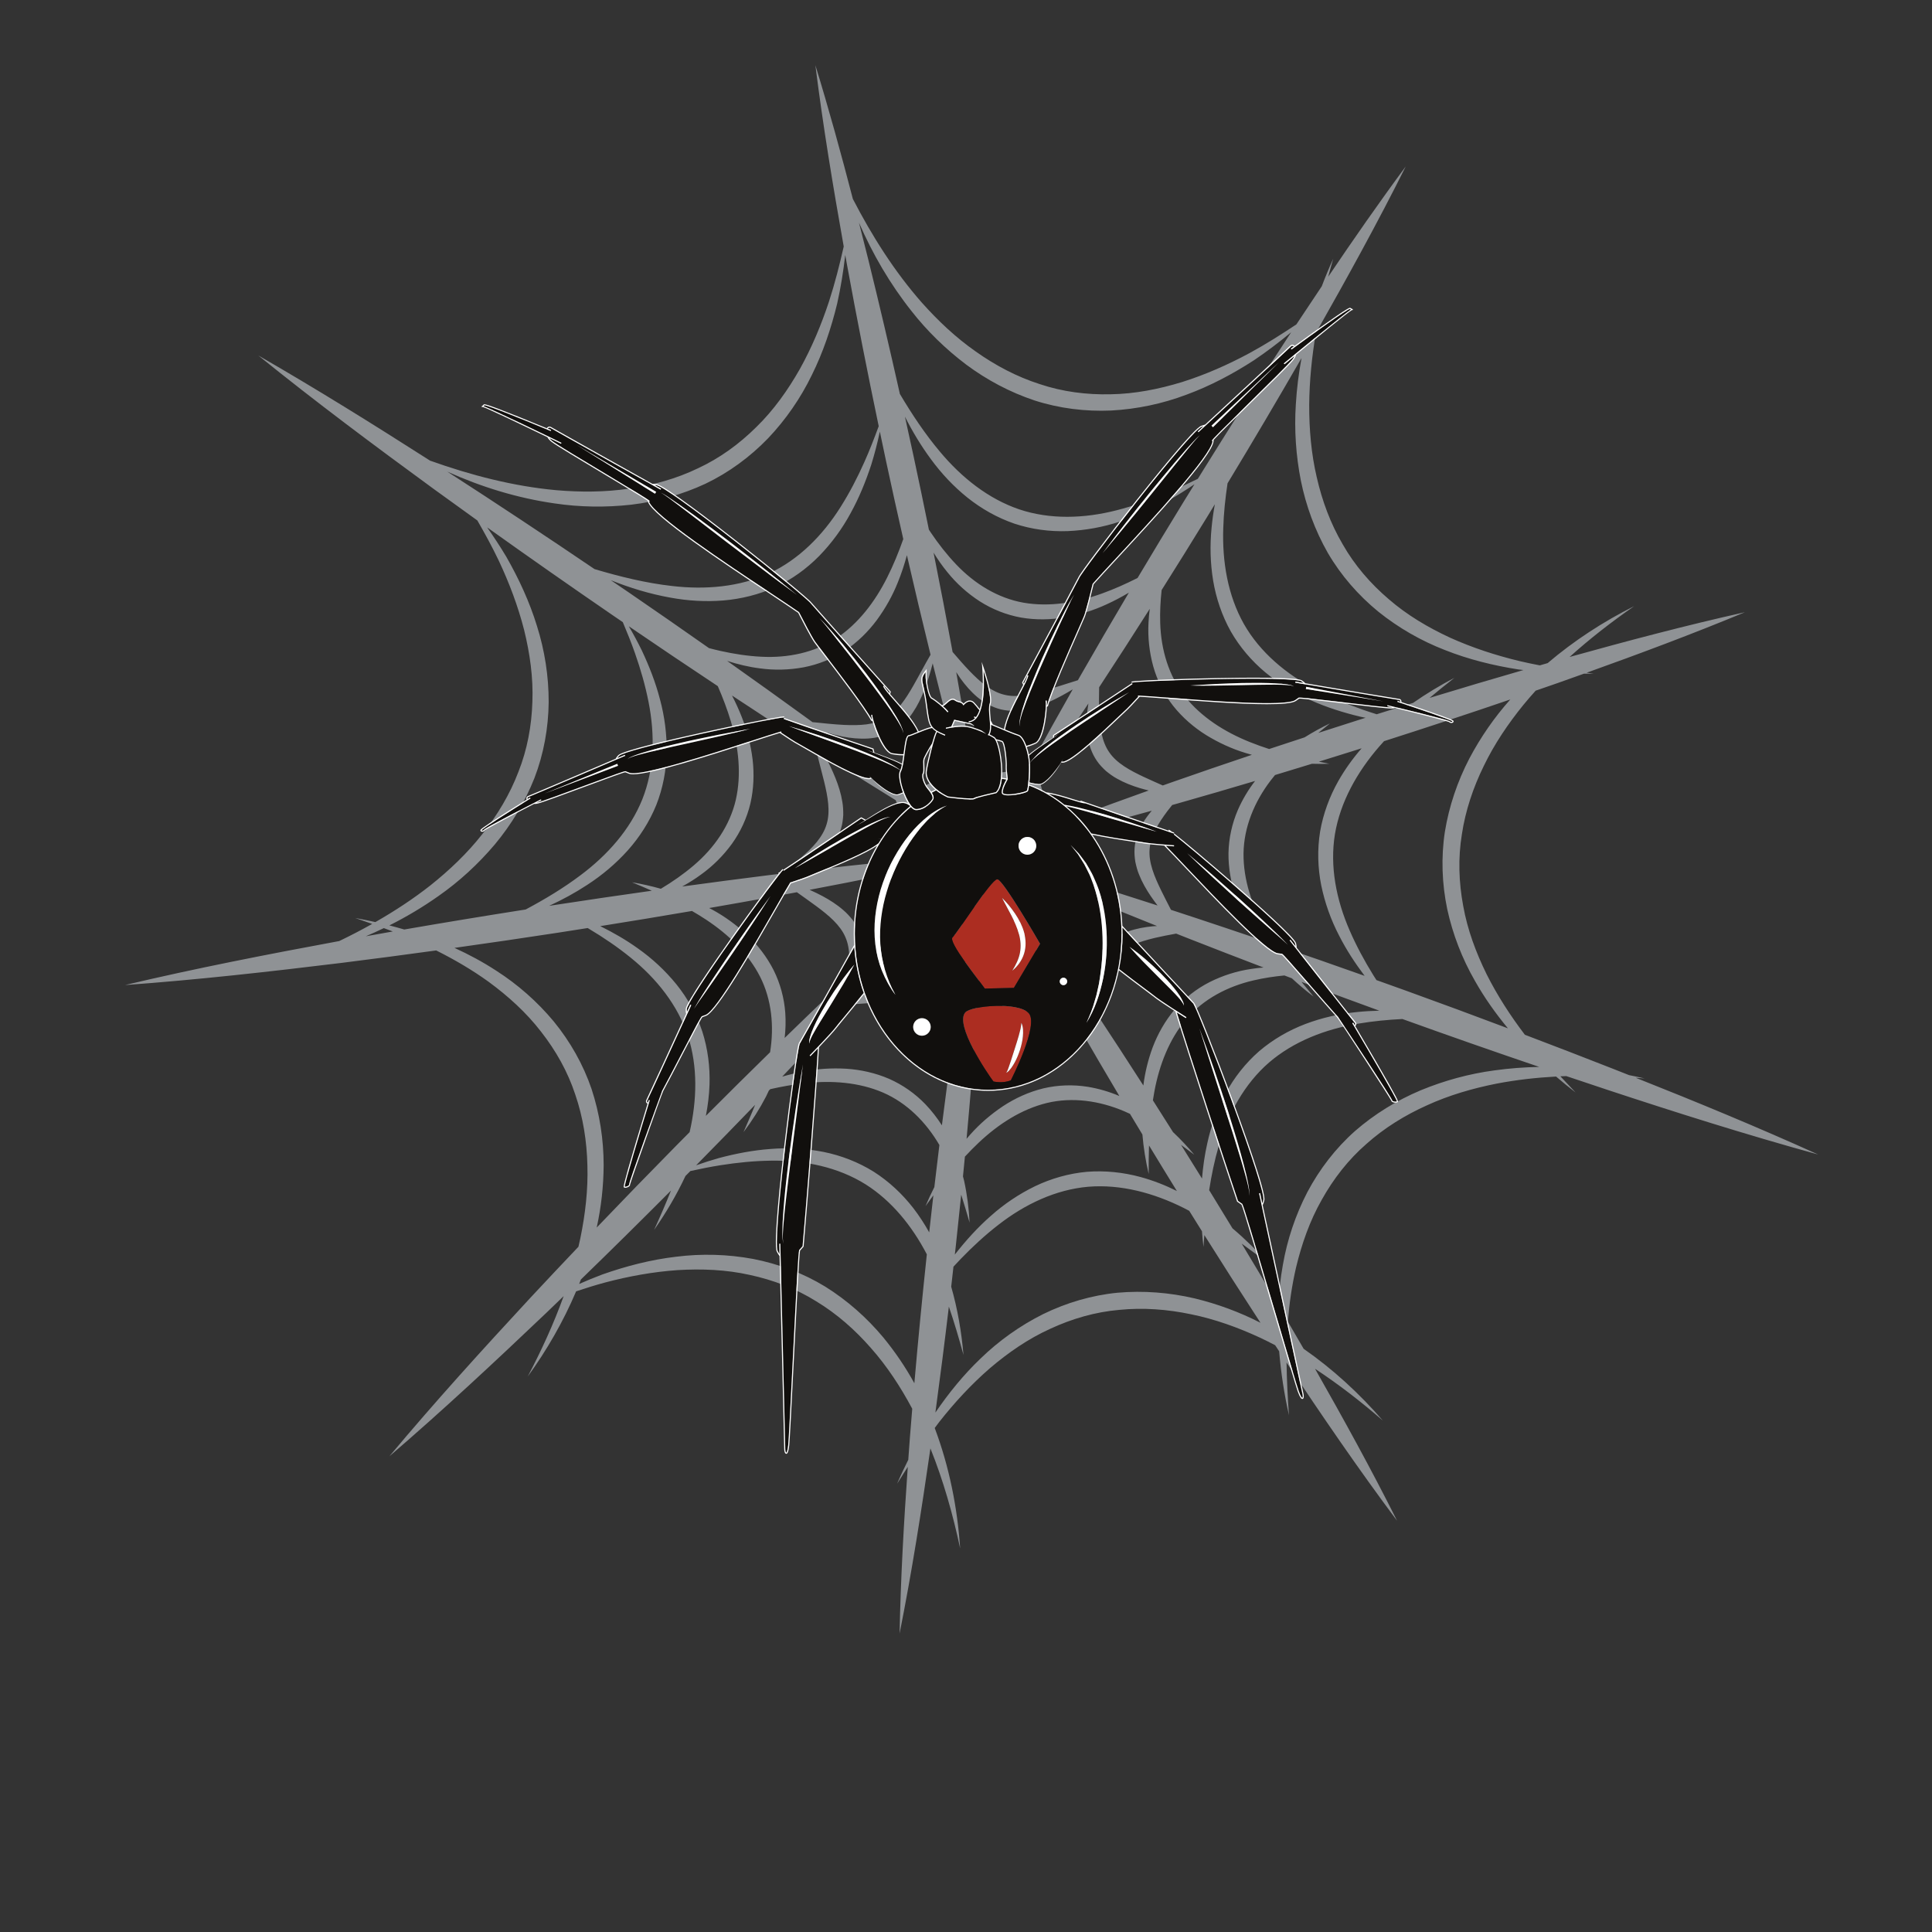
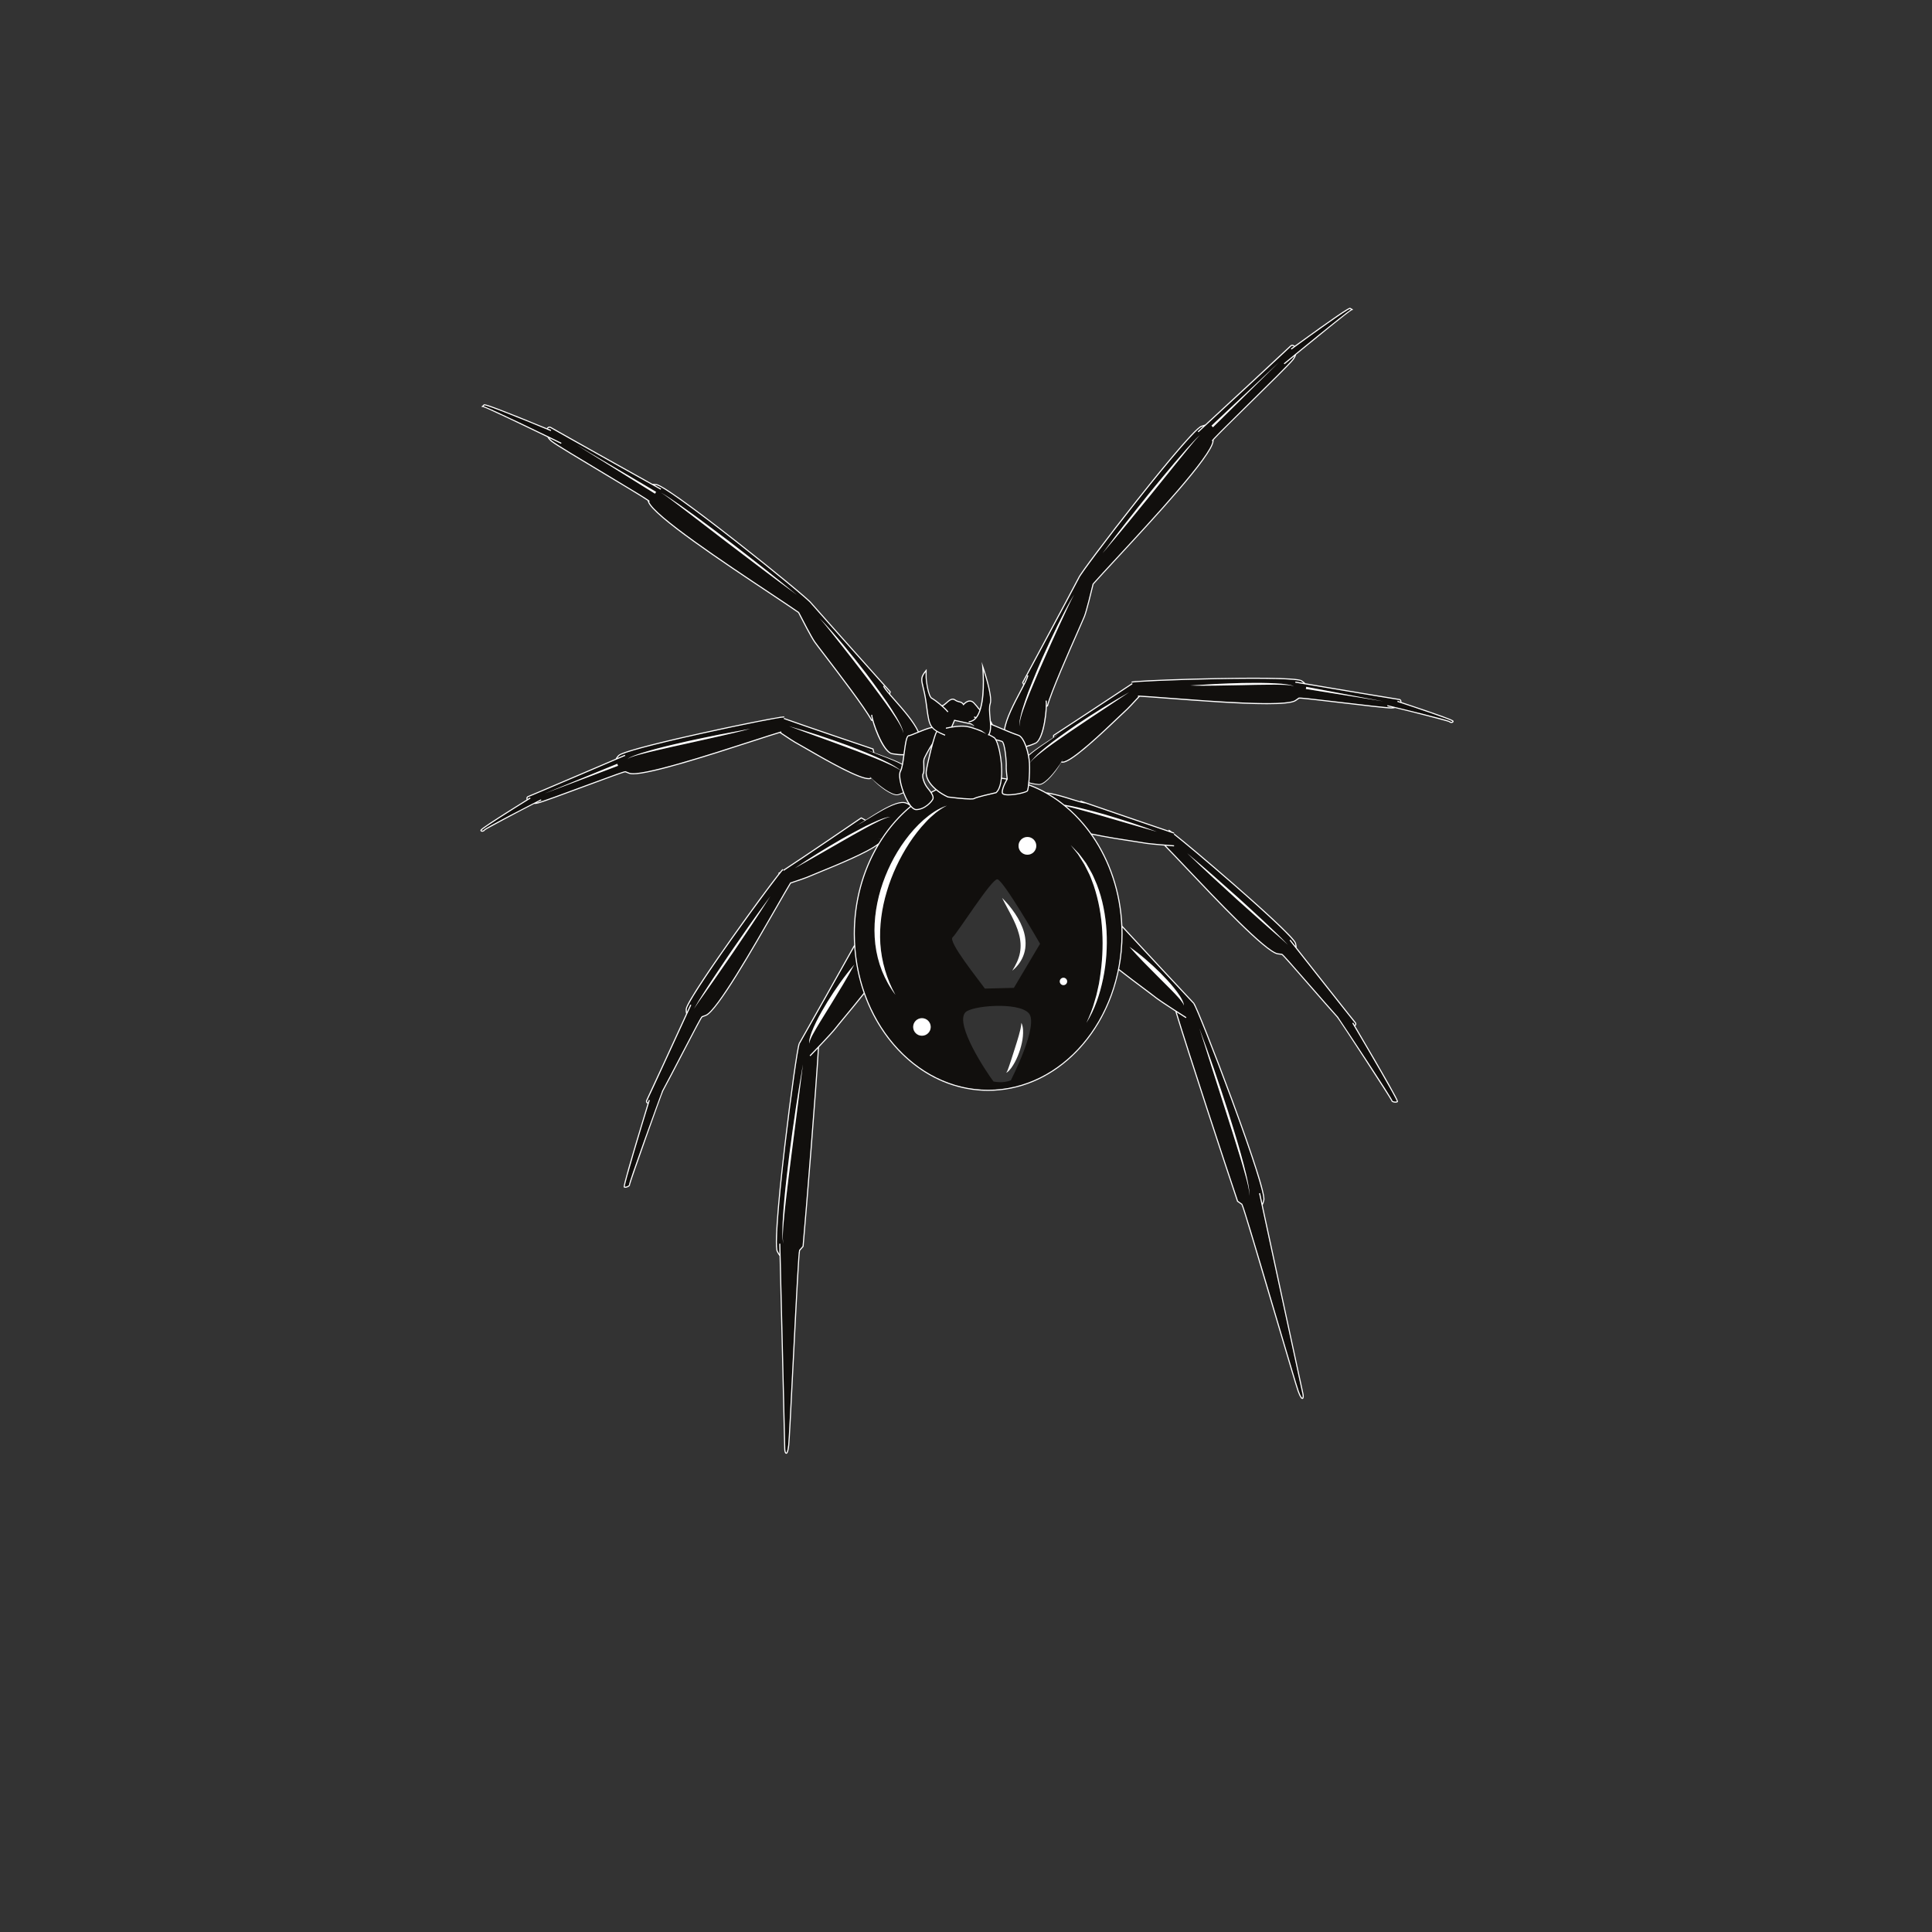
<svg xmlns="http://www.w3.org/2000/svg" version="1.1" viewBox="0 0 800 800">
  <rect x="0" y="0" width="800" height="800" fill="#333333" stroke="none" />
  <defs>
    <clipPath id="a">
      <path d="m0 600h600v-600h-600z" />
    </clipPath>
  </defs>
  <g transform="matrix(1.333 0 0 -1.333 0 800)">
    <g clip-path="url(#a)">
      <g transform="translate(464.24 267.65)">
-         <path d="m0 0c-7.836-1.042-15.564-3.15-22.949-6.199-7.363-3.102-14.3-7.348-20.381-12.647-6.033-5.355-11.027-11.862-14.789-18.953-3.698-7.131-6.261-14.794-7.613-22.608-0.757-4.16-1.199-8.351-1.402-12.544-3.757 6.404-7.562 12.778-11.391 19.137 2.866-2.053 5.696-4.18 8.502-6.348-3.529 3.925-7.308 7.661-11.365 11.099-2.399 3.958-4.814 7.91-7.24 11.854 0.713 4.645 1.661 9.229 2.957 13.681 2.888 9.993 7.95 19.295 15.612 25.948 7.692 6.616 17.584 10.412 27.87 12.116 4.471 0.762 9.012 1.191 13.59 1.421 14.12-5.096 28.289-10.048 42.504-14.879-4.637-0.088-9.279-0.433-13.905-1.078m-93.162-70.824c-7.777 1.82-15.888 2.466-23.922 1.757-8.028-0.783-15.895-3.11-23.107-6.633-7.185-3.592-13.764-8.282-19.453-13.808-5.319-5.075-9.932-10.782-14.031-16.782 1.488 10.959 2.885 21.928 4.186 32.907 1.688-4.914 3.156-9.941 4.541-15.003-0.617 7.123-1.823 14.245-3.813 21.192 0.239 2.07 0.468 4.143 0.699 6.214 0.761 0.828 1.523 1.651 2.305 2.456 3.674 3.807 7.553 7.379 11.674 10.569 8.213 6.385 17.777 10.931 27.888 11.807 10.111 0.827 20.343-1.92 29.665-6.591 0.575-0.284 1.139-0.593 1.709-0.889 1.317-2.117 2.632-4.235 3.956-6.346 0.125-1.629 0.273-3.256 0.468-4.875 0.091 1.231 0.181 2.459 0.273 3.685 5.735-9.127 11.547-18.206 17.433-27.239-6.457 3.314-13.346 5.857-20.471 7.579m-96.681-12.15c-5.116 6.135-11.203 11.532-18.047 15.801-6.882 4.207-14.565 7.084-22.444 8.61-7.9 1.458-15.978 1.671-23.846 0.683-7.883-0.919-15.553-2.913-22.944-5.513-2.438-0.912-4.834-1.911-7.211-2.949 0.184 0.462 0.366 0.925 0.545 1.39 9.411 9.127 18.733 18.341 27.984 27.626-1.628-4.109-3.404-8.183-5.251-12.237 3.679 5.285 6.992 10.874 9.746 16.761 0.51 0.513 1.021 1.025 1.53 1.539 3.118 0.681 6.233 1.318 9.367 1.806 5.227 0.829 10.474 1.346 15.685 1.414 10.401 0.155 20.775-1.971 29.376-7.357 8.15-5.157 14.439-12.962 19.02-21.744-1.422-13.332-2.723-26.678-3.875-40.04-2.753 5.001-5.982 9.765-9.635 14.21m-90.637 77.191c-2.597 7.637-6.66 14.764-11.738 20.98-5.138 6.174-11.208 11.507-17.888 15.782-4.147 2.708-8.498 5.04-12.969 7.075 10.617 1.488 21.223 3.042 31.819 4.665 3.189 0.489 6.375 0.997 9.562 1.498 0.117-0.07 0.238-0.134 0.355-0.205 4.547-2.707 8.91-5.668 12.958-8.95 8.092-6.537 14.703-14.81 17.867-24.452 3.055-9.467 2.785-19.833 0.495-29.794-1.307-1.319-2.622-2.631-3.926-3.954-8.378-8.495-16.688-17.057-24.938-25.679 1.392 6.32 2.115 12.815 2.159 19.343-5e-3 7.989-1.23 16.032-3.756 23.691m-64.532 49.979c0.929-0.343 1.86-0.687 2.783-1.041-2.791-0.488-5.579-0.995-8.369-1.493 1.881 0.799 3.743 1.644 5.586 2.534m16.959 9.957c6.481 4.527 12.377 9.951 17.534 16.051 5.114 6.137 9.325 13.098 12.291 20.598 2.898 7.528 4.344 15.602 4.426 23.63 9e-3 8.032-1.236 16.016-3.627 23.577-2.323 7.588-5.667 14.774-9.556 21.575-1.866 3.117-3.854 6.146-5.937 9.1 13.004-9.285 26.093-18.444 39.269-27.478 0.957-0.656 1.919-1.304 2.877-1.959 1.347-3.2 2.651-6.402 3.786-9.657 1.757-4.99 3.212-10.061 4.217-15.173 2.027-10.204 1.805-20.791-1.943-30.222-3.791-9.409-10.833-17.326-19.185-23.566-5.311-4.006-11.067-7.462-17.034-10.643-12.591-1.977-25.169-4.046-37.73-6.22-1.535 0.446-3.074 0.878-4.621 1.272 5.275 2.648 10.376 5.678 15.233 9.115m59.85 121.57c7.932 0.942 15.777 3.1 23.087 6.506 7.281 3.474 13.882 8.343 19.461 14.115 5.529 5.827 10.114 12.479 13.578 19.614 3.53 7.107 6.043 14.624 7.894 22.236 1.116 5.007 1.93 10.054 2.507 15.117 0.176-0.985 0.35-1.969 0.529-2.954 3.071-16.796 6.376-33.544 9.868-50.251-1.408-3.786-2.842-7.538-4.486-11.19-2.155-4.832-4.584-9.513-7.37-13.917-5.544-8.803-12.984-16.337-22.189-20.609-9.224-4.225-19.78-5.132-30.135-3.92-8.103 0.91-16.124 2.881-24.094 5.249-15.131 10.256-30.368 20.359-45.733 30.274 10.533-4.753 21.724-8.207 33.315-9.868 7.818-1.169 15.828-1.285 23.768-0.402m87.097 60.165c4.875-6.224 10.612-11.814 16.985-16.631 6.408-4.77 13.588-8.595 21.239-11.147 7.676-2.482 15.818-3.484 23.836-3.128 8.021 0.431 15.925 2.11 23.345 4.911 7.449 2.735 14.442 6.466 21.02 10.721 4 2.701 7.829 5.613 11.519 8.678-5e-3 -8e-3 -0.011-0.016-0.016-0.023-9.87-15.04-19.512-30.219-28.977-45.507-3.407-1.668-6.811-3.292-10.289-4.722-4.888-2.028-9.869-3.757-14.92-5.04-10.077-2.582-20.661-2.939-30.282 0.287-9.604 3.272-17.894 9.871-24.58 17.869-4.67 5.534-8.714 11.634-12.476 17.97-3.123 13.917-6.375 27.806-9.794 41.659-0.961 3.852-1.935 7.701-2.914 11.549 4.229-9.737 9.625-19.024 16.304-27.446m129.36-75.175c4.064-6.968 9.464-13.144 15.677-18.226 6.264-5.028 13.274-9.047 20.67-11.907 7.375-2.93 15.075-4.812 22.814-6.028 0.528-0.072 1.057-0.117 1.586-0.184-9.744-2.81-19.464-5.696-29.161-8.654 2.529 2.117 5.108 4.189 7.718 6.232-4.423-2.32-8.733-4.912-12.856-7.797-3.769-1.16-7.531-2.337-11.293-3.518-1.478 0.462-2.95 0.938-4.406 1.453-4.994 1.749-9.86 3.782-14.48 6.194-9.231 4.796-17.356 11.587-22.374 20.408-4.974 8.841-6.752 19.287-6.401 29.706 0.135 4.661 0.629 9.323 1.334 13.984 7.801 12.883 15.464 25.851 22.98 38.908-0.879-4.737-1.482-9.537-1.77-14.382-0.518-7.887 0.03-15.88 1.567-23.719 1.595-7.828 4.395-15.466 8.395-22.47m-39.111-194.3c-2.158 3.494-4.333 6.978-6.512 10.458 1.368-1.01 2.732-2.033 4.108-3.059-2.048 2.465-4.249 4.811-6.597 7.024-2.076 3.295-4.158 6.585-6.252 9.868 0.143 0.934 0.295 1.865 0.471 2.791 1.549 8.287 4.636 16.237 9.884 22.433 5.272 6.178 12.769 10.159 20.928 12.04 3.118 0.728 6.321 1.219 9.566 1.527 0.776-0.294 1.551-0.595 2.327-0.888 2.156-2.003 4.403-3.896 6.737-5.659-1.267 1.503-2.514 3.015-3.739 4.538 8.037-3.024 16.094-5.998 24.165-8.931-2.304-0.057-4.613-0.182-6.923-0.423-5.431-0.538-10.845-1.746-16.041-3.711-5.187-1.976-10.112-4.818-14.387-8.471-4.235-3.7-7.751-8.19-10.399-13.082-2.619-4.91-4.526-10.138-5.684-15.481-0.829-3.63-1.336-7.301-1.652-10.974m-76.439-20.594c0.565 5.19 1.11 10.382 1.636 15.575 0.929-2.848 1.753-5.747 2.605-8.665-0.206 4.357-0.763 8.71-1.706 13.018-0.105 0.445-0.231 0.887-0.345 1.331 0.202 2.044 0.404 4.088 0.599 6.134 1.386 1.498 2.812 2.951 4.287 4.342 6.126 5.792 13.299 10.407 21.187 12.332 7.896 1.896 16.301 0.707 24.007-2.57 0.602-0.254 1.196-0.535 1.793-0.809 1.28-2.14 2.574-4.274 3.863-6.409 0.346-4.148 1.012-8.253 1.956-12.273-0.022 2.969 1e-3 5.928 0.096 8.869 2.866-4.728 5.749-9.447 8.655-14.151-3.599 1.799-7.383 3.276-11.316 4.352-5.356 1.453-11.01 2.051-16.617 1.61-5.6-0.502-11.085-2.066-16.103-4.466-5.006-2.43-9.623-5.537-13.702-9.178-4.123-3.597-7.763-7.65-11.098-11.89-0.048-0.063-0.092-0.128-0.14-0.191 0.112 1.013 0.232 2.026 0.343 3.039m-80.473 24.942c6.068 6.146 12.091 12.334 18.09 18.547-1.125-2.839-2.375-5.647-3.611-8.491 2.629 3.48 4.987 7.182 7.019 11.096 0.296 0.593 0.57 1.2 0.851 1.803 0.148 0.154 0.298 0.306 0.446 0.46 3.555 0.802 7.12 1.448 10.7 1.842 8.377 0.939 16.883 0.307 24.34-2.904 7.375-3.206 13.325-9.131 17.498-16.289-0.539-4.356-1.058-8.715-1.568-13.074-0.992-1.94-1.907-3.915-2.748-5.915 0.809 1.128 1.624 2.246 2.445 3.358-0.443-3.834-0.869-7.67-1.291-11.506-1.467 2.628-3.11 5.172-4.968 7.578-3.407 4.385-7.561 8.266-12.303 11.288-4.776 2.971-10.096 5.023-15.548 6.127-5.461 1.071-11.018 1.369-16.467 0.917-5.456-0.392-10.803-1.437-16.019-2.815-2.4-0.677-4.767-1.438-7.107-2.265 0.08 0.081 0.161 0.162 0.241 0.243m151.07 205.66c-4.78-7.784-9.498-15.605-14.175-23.451-3.615-1.823-7.284-3.468-11.041-4.821-7.927-2.87-16.345-4.243-24.347-2.864-7.998 1.408-15.232 5.849-20.993 11.925-2.89 3.032-5.509 6.391-7.899 9.944-0.187 0.274-0.361 0.558-0.543 0.835-1.548 7.606-3.123 15.206-4.754 22.795-0.883 4.103-1.785 8.202-2.69 12.3 2.315-4.583 4.971-9.012 8.06-13.194 3.22-4.406 7.007-8.459 11.336-11.939 4.335-3.468 9.282-6.27 14.598-8.1 5.338-1.773 10.991-2.524 16.55-2.324 5.56 0.235 11.032 1.243 16.226 2.956 5.213 1.657 10.168 3.923 14.917 6.481 2.834 1.588 5.581 3.304 8.255 5.116-1.166-1.887-2.34-3.769-3.5-5.659m-65.631-178.52c0.183-0.344 0.36-0.688 0.549-1.031-0.11 0.96-0.247 1.915-0.399 2.867 0.182 2.259 0.377 4.517 0.551 6.777 0.021 0.297 0.043 0.595 0.064 0.892 1.718 1.507 3.409 3.017 5.112 4.459 3.641 3.081 7.413 5.926 11.468 6.609 2.025 0.378 4.155 0.215 6.328-0.246 2.174-0.49 4.37-1.288 6.561-2.197 0.695-0.291 1.389-0.61 2.082-0.922 0.241-0.423 0.482-0.846 0.723-1.267 4.199-7.296 8.46-14.555 12.757-21.791-3.119 1.333-6.422 2.299-9.825 2.861-4.533 0.722-9.254 0.573-13.758-0.485-4.496-1.097-8.738-3.028-12.534-5.519-3.777-2.521-7.214-5.469-10.173-8.802-0.401-0.442-0.78-0.9-1.166-1.351 0.587 6.378 1.136 12.76 1.66 19.146m-41.098 19.053c-0.219-1.007-0.435-2.015-0.635-3.035 1.315 2 2.511 4.066 3.577 6.206 0.11 0.118 0.219 0.238 0.33 0.357 3.225 0.196 6.414 0.488 9.545 0.667 4.762 0.267 9.486 0.27 13.137-1.627 1.843-0.915 3.446-2.328 4.904-4.004 1.441-1.701 2.714-3.659 3.917-5.703 0.167-0.284 0.319-0.579 0.482-0.866-0.082-0.565-0.165-1.131-0.246-1.697-1.138-8.097-2.208-16.203-3.239-24.312-1.481 2.328-3.198 4.53-5.125 6.556-3.186 3.306-7.048 6.028-11.282 7.893-4.25 1.831-8.798 2.842-13.33 3.138-4.534 0.259-9.052-0.026-13.422-0.906-2.183-0.418-4.334-0.939-6.449-1.554 5.98 6.261 11.929 12.553 17.836 18.887m28.244 112.17c-1.865-3.205-3.551-6.464-5.333-9.577-2.374-4.138-4.948-8.099-8.53-10.123-1.772-1.047-3.831-1.62-6.029-1.927-2.213-0.28-4.549-0.279-6.918-0.173-3.239 0.159-6.528 0.529-9.869 0.87-0.342 0.25-0.683 0.501-1.025 0.751-8.455 6.148-16.955 12.23-25.489 18.264 3.314-1.056 6.724-1.889 10.229-2.325 4.447-0.612 9.044-0.503 13.558 0.337 4.508 0.866 8.896 2.618 12.77 5.149 3.852 2.563 7.181 5.825 9.899 9.461 2.692 3.659 4.917 7.602 6.563 11.744 1.134 2.774 2.062 5.605 2.832 8.468 2.366-10.324 4.811-20.631 7.342-30.919m46.559-6.525c-0.264-0.463-0.526-0.927-0.789-1.39-3.27-0.987-6.469-2.082-9.639-3.037-4.567-1.373-9.16-2.48-13.153-1.489-2.006 0.459-3.895 1.459-5.704 2.746-1.799 1.318-3.494 2.925-5.142 4.631-1.804 1.882-3.536 3.887-5.284 5.922-1.888 10.306-3.859 20.593-5.911 30.864 1.286-2.096 2.69-4.133 4.274-6.054 2.807-3.502 6.221-6.584 10.077-9.076 3.868-2.47 8.26-4.214 12.812-5.039 4.56-0.787 9.221-0.707 13.694 0.065 4.47 0.807 8.797 2.141 12.84 4.017 2.402 1.087 4.718 2.32 6.964 3.653-5.075-8.566-10.093-17.168-15.039-25.813m-31.034-86.526c0.323 0.346 0.646 0.689 0.975 1.016 1.642 1.646 3.359 3.039 5.174 3.985 0.435 0.296 0.926 0.396 1.38 0.624 0.464 0.192 0.95 0.271 1.426 0.446 0.488 0.053 0.979 0.177 1.486 0.219l0.769 0.025c0.261 0.029 0.525 0.039 0.788-6e-3 0.839-0.037 1.709-0.191 2.599-0.394 3.868-7.099 7.81-14.151 11.797-21.175-1.36 0.659-2.776 1.245-4.278 1.695-2.569 0.743-5.44 1.072-8.258 0.567-1.408-0.239-2.749-0.715-4.033-1.257-1.237-0.617-2.449-1.274-3.512-2.074-2.17-1.559-4.009-3.365-5.682-5.253-0.766-0.874-1.5-1.765-2.212-2.667 0.586 8.077 1.127 16.159 1.581 24.249m-20.826 5.98c0.491 0.101 0.978 0.198 1.457 0.286-3e-3 -0.026-3e-3 -0.049-7e-3 -0.075 0.032 0.029 0.062 0.062 0.093 0.091 0.584 0.106 1.161 0.2 1.731 0.278 2.303 0.326 4.512 0.406 6.531 0.069 0.526-0.026 0.977-0.24 1.477-0.333 0.486-0.125 0.922-0.355 1.406-0.502 0.423-0.251 0.891-0.447 1.32-0.719l0.629-0.443c0.226-0.134 0.444-0.284 0.625-0.479 0.554-0.457 1.074-1.001 1.583-1.58-1.273-7.761-2.464-15.531-3.604-23.306-0.556 0.997-1.162 1.978-1.86 2.926-1.605 2.139-3.699 4.129-6.254 5.422-1.268 0.657-2.627 1.084-3.977 1.423-1.359 0.253-2.723 0.458-4.052 0.458-2.672 0.062-5.226-0.274-7.699-0.775-2.292-0.475-4.524-1.075-6.723-1.763 5.814 6.303 11.603 12.629 17.324 19.022m36.795 53.576c-1.146-0.541-2.258-1.047-3.372-1.479-2.161-0.855-4.292-1.45-6.333-1.594-0.516-0.098-1.008 5e-3 -1.514-0.022-0.502 9e-3 -0.98 0.13-1.485 0.16-0.469 0.146-0.97 0.228-1.451 0.392l-0.715 0.282c-0.251 0.078-0.498 0.173-0.72 0.32-1.089 0.53-2.144 1.28-3.21 2.152-1.477 9.314-3.069 18.604-4.721 27.88 0.432-0.671 0.872-1.339 1.337-1.998 1.488-2.062 3.182-4.041 5.235-5.775 2.061-1.705 4.562-3.15 7.348-3.811 1.388-0.341 2.806-0.44 4.2-0.455 1.381 0.073 2.754 0.192 4.047 0.502 2.612 0.566 5.018 1.491 7.305 2.555 2.327 1.096 4.554 2.312 6.715 3.631-4.276-7.548-8.512-15.119-12.666-22.74m1.94-44.715c-0.744-1.504-1.162-3.089-1.338-4.67-5.005 7.147-10.099 14.24-15.342 21.24 3.6-7.189 7.323-14.302 11.128-21.364-0.567 0.175-1.172 0.243-1.767 0.364-0.745 0.112-1.508 0.043-2.273 0.048-0.743-0.124-1.51-0.235-2.233-0.448-0.693-0.279-1.449-0.474-2.08-0.857-1.414-0.74-2.632-1.713-3.671-2.816 0.418 8.345 0.736 16.7 0.896 25.073-1.616-8.067-3.078-16.149-4.444-24.243-0.314 0.381-0.672 0.732-1.003 1.107-0.527 0.539-1.179 0.944-1.787 1.408-0.668 0.348-1.347 0.72-2.053 0.986-0.721 0.194-1.441 0.493-2.178 0.568-2.054 0.338-4.086 0.166-5.975-0.337 0.057 0.165 0.12 0.328 0.171 0.496 5.832 6.597 11.613 13.244 17.269 20.015-5.735-4.923-11.372-9.942-16.974-14.996-0.103 0.494-0.245 0.983-0.357 1.481-0.291 0.694-0.575 1.414-0.947 2.071-0.43 0.611-0.793 1.302-1.31 1.83-1.607 1.857-3.638 3.15-5.765 3.974 8.466 1.773 16.92 3.639 25.353 5.64-8.047-0.578-16.075-1.274-24.092-2.05 0.168 0.144 0.339 0.282 0.5 0.438 0.569 0.473 0.961 1.124 1.427 1.717 0.435 0.615 0.715 1.331 1.064 2.01 0.22 0.721 0.464 1.455 0.599 2.198 0.061 0.744 0.224 1.507 0.166 2.244-0.043 2.368-0.724 4.586-1.765 6.531 7.308-4.448 14.668-8.82 22.101-13.088-7.098 5.744-14.279 11.365-21.515 16.906 0.671-0.117 1.364-0.179 2.073-0.172 0.74-0.046 1.471 0.156 2.218 0.266 0.738 0.149 1.433 0.474 2.154 0.731 0.655 0.369 1.338 0.735 1.946 1.182 0.556 0.498 1.2 0.941 1.663 1.515 1.908 2.09 3.009 4.65 3.498 7.203 2.512-9.241 5.141-18.457 7.963-27.631-0.984 7.869-2.098 15.71-3.301 23.531 0.106-0.105 0.203-0.216 0.313-0.319 0.505-0.542 1.176-0.897 1.793-1.33 0.639-0.401 1.367-0.642 2.066-0.952 0.731-0.182 1.479-0.385 2.227-0.479 0.746-0.02 1.517-0.142 2.249-0.043 2.32 0.169 4.463 0.946 6.326 2.058-3.99-7.428-7.897-14.907-11.673-22.466 4.984 6.733 9.839 13.544 14.611 20.404-0.084-0.754-0.101-1.529-0.026-2.32 0.014-0.74 0.276-1.453 0.448-2.185 0.209-0.726 0.591-1.392 0.906-2.088 0.422-0.623 0.844-1.274 1.338-1.842 0.543-0.513 1.038-1.117 1.649-1.531 0.919-0.709 1.906-1.275 2.929-1.718-7.317-2.806-14.606-5.7-21.855-8.72 8.001 1.779 15.958 3.701 23.886 5.712-0.29-0.493-0.496-1.041-0.751-1.567-0.293-0.696-0.414-1.454-0.608-2.192-0.062-0.751-0.143-1.522-0.116-2.275 0.1-0.74 0.103-1.521 0.319-2.227 0.403-1.699 1.133-3.242 2.06-4.611-8.228 2.482-16.489 4.877-24.79 7.16 8.031-3.64 16.107-7.159 24.214-10.589-0.297-0.064-0.593-0.133-0.889-0.221-0.723-0.16-1.37-0.558-2.055-0.87-0.67-0.347-1.247-0.852-1.869-1.297-0.528-0.538-1.082-1.079-1.542-1.677-0.397-0.633-0.893-1.235-1.179-1.916m30.172 13.892c0.291-1.352 0.63-2.689 1.143-3.915 0.976-2.487 2.273-4.715 3.691-6.8 0.67-0.978 1.366-1.927 2.078-2.858-7.633 2.473-15.283 4.898-22.958 7.255-0.326 0.502-0.64 1.002-0.936 1.506-1.19 1.996-2.118 4.004-2.588 5.996-0.178 0.495-0.156 0.995-0.263 1.492-0.074 0.496-0.03 0.986-0.081 1.49 0.068 0.489 0.069 0.995 0.153 1.495l0.166 0.751c0.037 0.261 0.091 0.52 0.2 0.762 0.238 0.794 0.598 1.588 1.006 2.39 7.856 2.031 15.685 4.143 23.499 6.305-0.994-1.171-1.93-2.419-2.751-3.787-1.352-2.308-2.379-5.007-2.584-7.863-0.115-1.425 0.015-2.842 0.225-4.219m-14.849 39.06c0.399-2.646 1.299-5.39 2.935-7.739 0.805-1.181 1.798-2.2 2.827-3.14 1.077-0.868 2.18-1.694 3.35-2.325 2.324-1.32 4.733-2.237 7.146-2.968 0.916-0.272 1.833-0.505 2.751-0.738-7.74-2.765-15.466-5.579-23.165-8.478-0.086 0.031-0.176 0.058-0.261 0.091-2.182 0.803-4.165 1.78-5.782 3.036-0.45 0.272-0.747 0.675-1.144 0.992-0.368 0.342-0.642 0.75-1 1.11-0.253 0.422-0.571 0.816-0.821 1.26l-0.343 0.687c-0.135 0.225-0.256 0.46-0.323 0.718-0.598 1.466-0.915 3.149-1.141 5.012 5.16 7.482 10.227 15.02 15.245 22.588-0.123-0.765-0.234-1.534-0.323-2.311-0.267-2.53-0.323-5.135 0.049-7.795m-48.093 22.568c2.121-8.481 4.285-16.951 6.535-25.404-0.599-1.56-1.176-3.043-1.834-4.435-0.982-2.107-2.121-4.003-3.505-5.511-0.308-0.426-0.735-0.688-1.084-1.057-0.37-0.339-0.801-0.579-1.188-0.905-0.441-0.217-0.861-0.502-1.323-0.714l-0.714-0.284c-0.236-0.116-0.48-0.217-0.743-0.264-1.53-0.479-3.259-0.657-5.168-0.726-7.913 6.015-15.888 11.941-23.896 17.819 1.636-0.498 3.301-0.926 5.002-1.266 2.5-0.474 5.092-0.747 7.773-0.595 2.669 0.178 5.479 0.848 7.956 2.283 1.243 0.706 2.342 1.611 3.363 2.558 0.953 1 1.869 2.032 2.594 3.146 1.51 2.206 2.621 4.531 3.549 6.876 1.092 2.794 1.958 5.618 2.683 8.479m-28.062-43.038c-0.422 2.638-1.213 5.092-2.151 7.432-0.962 2.375-2.05 4.658-3.244 6.879 7.285-4.64 14.601-9.24 21.962-13.772 0.491-1.206 0.948-2.377 1.329-3.54 0.737-2.205 1.213-4.365 1.244-6.411 0.071-0.521-0.059-1.005-0.059-1.514-0.036-0.5-0.185-0.97-0.239-1.473-0.173-0.461-0.282-0.956-0.471-1.428l-0.322-0.698c-0.092-0.246-0.202-0.487-0.359-0.701-0.615-1.103-1.466-2.155-2.444-3.216-9.359-0.945-18.706-1.991-28.043-3.098 0.718 0.403 1.43 0.819 2.133 1.262 2.142 1.373 4.211 2.958 6.052 4.912 1.817 1.964 3.397 4.382 4.208 7.128 0.417 1.367 0.593 2.779 0.683 4.169 4e-3 1.384-0.04 2.761-0.279 4.069m5.25-40.182c-0.555 1.316-1.324 2.513-2.147 3.639-0.882 1.064-1.799 2.094-2.82 2.945-2.014 1.756-4.191 3.133-6.412 4.33-1.332 0.711-2.682 1.355-4.038 1.969 7.727 1.465 15.449 2.972 23.159 4.549 1.029-0.552 2.02-1.101 2.957-1.688 1.979-1.222 3.727-2.575 5.063-4.126 0.387-0.356 0.597-0.81 0.921-1.201 0.293-0.407 0.482-0.863 0.761-1.286 0.164-0.463 0.398-0.913 0.553-1.397l0.2-0.743c0.087-0.247 0.158-0.502 0.174-0.768 0.01-0.049 0.01-0.103 0.017-0.153-5.783-5.263-11.525-10.567-17.218-15.92 0.07 0.556 0.133 1.114 0.166 1.681 0.135 2.672-0.199 5.541-1.336 8.169m70.931-19.142c-0.064-0.694-0.091-1.383-0.133-2.074-4.308 6.439-8.652 12.855-13.061 19.23 0.056 0.445 0.11 0.888 0.183 1.323 0.359 2.296 0.927 4.433 1.84 6.266 0.177 0.495 0.515 0.865 0.75 1.316 0.261 0.428 0.608 0.778 0.89 1.199 0.363 0.33 0.688 0.72 1.072 1.051l0.608 0.473c0.194 0.176 0.402 0.34 0.641 0.458 1.074 0.711 2.34 1.262 3.728 1.762 8.32-3.484 16.671-6.883 25.044-10.221-0.423-0.025-0.845-0.047-1.268-0.083-2.533-0.235-5.098-0.692-7.633-1.581-2.515-0.911-5.03-2.332-7.012-4.398-0.998-1.022-1.803-2.196-2.523-3.389-0.638-1.226-1.232-2.471-1.621-3.742-0.838-2.537-1.262-5.08-1.505-7.59m46.022 29.891c1.513-4.283 3.522-8.341 6.022-12.03 0.225-0.339 0.466-0.662 0.696-0.995-6.284 2.13-12.573 4.243-18.873 6.327-2.655 0.878-5.31 1.75-7.968 2.618-1.037 2.036-2.084 4.046-3.063 6.054-2.088 4.289-3.916 8.645-3.577 12.744 0.132 2.055 0.817 4.078 1.798 6.071 1.012 1.987 2.326 3.918 3.746 5.818 0.476 0.63 0.978 1.251 1.474 1.874 0.592 0.166 1.186 0.33 1.779 0.496 8.008 2.268 15.995 4.603 23.97 6.974-2.12-2.74-3.926-5.761-5.341-8.99-1.818-4.215-2.836-8.829-2.921-13.454-0.046-4.628 0.78-9.214 2.258-13.507m-25.644 71.591c1.238-4.42 3.346-8.649 6.189-12.298 2.874-3.627 6.399-6.675 10.248-9.084 3.869-2.379 7.983-4.27 12.247-5.568 0.655-0.206 1.315-0.384 1.975-0.57-8.365-2.808-16.715-5.661-25.043-8.585-0.878-0.311-1.756-0.625-2.634-0.938-1.961 0.873-3.913 1.729-5.816 2.618-4.319 2.023-8.48 4.261-10.796 7.662-1.188 1.679-1.928 3.683-2.417 5.851-0.463 2.181-0.655 4.509-0.745 6.879-0.084 2.463-0.046 4.966 3e-3 7.498 2e-3 4e-3 5e-3 7e-3 7e-3 0.011 5.302 8.079 10.535 16.201 15.717 24.355-0.185-1.439-0.332-2.886-0.392-4.347-0.243-4.482 0.246-9.055 1.457-13.484m-124.44-28.961c-0.561 4.508-1.656 8.901-3.309 13.041-0.908 2.338-1.95 4.607-3.09 6.817 6.684-4.408 13.382-8.797 20.112-13.138 2.004-1.286 4.01-2.57 6.017-3.85 0.804-3.308 1.719-6.552 2.496-9.758 1.122-4.636 1.977-9.281 0.769-13.215-0.567-1.979-1.669-3.809-3.056-5.545-1.412-1.725-3.109-3.33-4.903-4.882-1.979-1.699-4.079-3.321-6.209-4.957-1.353-0.164-2.706-0.326-4.06-0.491-8.891-1.108-17.772-2.284-26.648-3.497 2.016 1.111 3.979 2.334 5.853 3.714 3.65 2.613 6.914 5.852 9.613 9.566 2.678 3.729 4.66 8.018 5.731 12.518 1.035 4.511 1.21 9.168 0.684 13.677m10.154-78.743c-0.332 4.578-1.558 9.141-3.617 13.283-2.095 4.127-4.944 7.815-8.237 10.942-3.318 3.101-6.973 5.773-10.894 7.893-0.297 0.165-0.601 0.311-0.901 0.47 6.437 1.118 12.87 2.255 19.298 3.428 2.652 0.49 5.303 0.984 7.954 1.482 2.032-1.457 4.064-2.873 6.024-4.325 3.831-2.842 7.463-5.863 9.054-9.657 0.831-1.883 1.159-3.994 1.207-6.215 0.016-2.054-0.22-4.186-0.556-6.339-2.033-1.924-4.074-3.842-6.101-5.772-4.496-4.3-8.968-8.624-13.426-12.961 0.296 2.561 0.369 5.165 0.195 7.771m111.23-22.532c-4.752 7.401-9.545 14.776-14.403 22.112-0.168 0.252-0.337 0.503-0.503 0.755 0.395 1.776 0.788 3.542 1.21 5.276 1.135 4.633 2.511 9.152 5.392 12.09 1.413 1.496 3.231 2.616 5.261 3.522 2.047 0.882 4.292 1.528 6.598 2.082 2.168 0.512 4.39 0.931 6.637 1.338 1.351-0.533 2.699-1.069 4.05-1.6 7.68-3.017 15.376-5.985 23.081-8.929-1.259-0.102-2.518-0.238-3.773-0.437-4.443-0.644-8.831-2.021-12.934-4.079-4.092-2.081-7.823-4.98-10.843-8.484-2.992-3.531-5.287-7.587-6.892-11.834-1.419-3.847-2.383-7.813-2.881-11.812m55.26 62.153c1.124-5.451 2.997-10.691 5.519-15.542 2.256-4.458 4.992-8.61 7.951-12.558-9.339 3.321-18.701 6.576-28.082 9.78-0.98 1.535-1.924 3.087-2.803 4.671-4.103 7.365-6.807 15.454-6.728 23.573 0.109 8.12 3.333 15.973 8.408 22.633 0.444 0.585 0.911 1.153 1.376 1.726 3.829 1.151 7.651 2.322 11.473 3.498 1.811-0.053 3.622-0.061 5.427-2e-3 -1.099 0.213-2.195 0.429-3.287 0.654 4.438 1.369 8.87 2.758 13.298 4.157-2.728-3.121-5.178-6.52-7.252-10.175-2.728-4.834-4.701-10.166-5.656-15.709-0.895-5.55-0.731-11.252 0.356-16.706m-33.579 94.667c0.917-5.474 2.736-10.861 5.478-15.771 2.795-4.88 6.507-9.21 10.783-12.768 4.299-3.532 9.051-6.429 14.063-8.616 4.989-2.242 10.192-3.856 15.438-5.118 0.529-0.118 1.062-0.215 1.592-0.325-0.528-0.167-1.059-0.329-1.588-0.497-4.374-1.384-8.742-2.787-13.108-4.201 1.206 0.983 2.42 1.962 3.639 2.951-2.709-1.289-5.345-2.743-7.907-4.342-3.667-1.195-7.333-2.399-10.994-3.615-2.066 0.664-4.1 1.392-6.097 2.2-7.821 3.147-15.01 7.737-20.053 14.1-5.021 6.384-7.451 14.517-7.692 22.886-0.106 3.371 0.07 6.783 0.445 10.199 4.746 7.524 9.452 15.072 14.1 22.655 0.814 1.327 1.616 2.662 2.428 3.991-0.432-2.402-0.782-4.824-1.013-7.273-0.54-5.43-0.419-10.975 0.486-16.456m-101.54 36.818c1.709-7.98 3.479-15.947 5.284-23.906-1.452-4.113-3.084-8.121-5.019-11.956-3.784-7.534-8.953-14.318-15.712-18.817-6.777-4.476-15.083-6.224-23.444-5.771-4.183 0.215-8.395 0.854-12.573 1.79-1.209 0.264-2.411 0.566-3.611 0.884-8.213 5.772-16.456 11.502-24.738 17.175-1.918 1.314-3.845 2.614-5.767 3.923 5.951-2.392 12.134-4.276 18.539-5.419 5.367-0.988 10.903-1.327 16.44-0.878 5.532 0.461 11.051 1.828 16.171 4.153 5.094 2.382 9.716 5.723 13.615 9.69 3.877 3.992 7.158 8.487 9.752 13.3 2.647 4.787 4.686 9.839 6.378 14.962 1.064 3.417 1.951 6.872 2.687 10.352 0.664-3.161 1.321-6.324 1.998-9.482m-70.281-73.745c-1.369 5.297-3.361 10.367-5.657 15.25-1.254 2.558-2.606 5.058-4.04 7.504 9.173-6.261 18.388-12.462 27.646-18.599 1.556-3.587 2.942-7.215 4.048-10.911 2.433-8.072 3.344-16.552 1.53-24.467-1.844-7.909-6.673-14.889-13.055-20.309-3.142-2.683-6.589-5.083-10.212-7.253-2.958 0.832-5.953 1.505-8.965 2.014 2.066-0.851 4.118-1.722 6.148-2.623-10.277-1.446-20.545-2.952-30.802-4.529-0.364-0.056-0.729-0.116-1.094-0.172 4.085 1.883 8.063 4.034 11.866 6.535 4.576 2.973 8.829 6.533 12.541 10.666 3.699 4.138 6.767 8.925 8.886 14.134 2.061 5.232 3.121 10.836 3.224 16.396 0.07 5.566-0.638 11.084-2.064 16.364m13.143-103.16c-1.768 5.338-4.544 10.319-8.027 14.657-3.51 4.318-7.59 8.102-12.067 11.242-3.682 2.644-7.6 4.88-11.615 6.87 9.507 1.51 19.005 3.082 28.494 4.707 1.474-0.856 2.927-1.738 4.341-2.674 7.039-4.64 13.17-10.569 16.846-17.808 3.569-7.091 4.372-15.326 3.073-23.398-6.691-6.548-13.343-13.134-19.951-19.763 0.623 3.155 1.018 6.372 1.136 9.621 0.19 5.547-0.52 11.188-2.23 16.546m238.26 84.832c-3.681-7.088-6.306-14.789-7.599-22.75-1.221-7.975-0.906-16.172 0.731-24.03 1.71-7.849 4.634-15.381 8.587-22.256 2.962-5.262 6.453-10.168 10.267-14.774-10.519 3.969-21.063 7.867-31.636 11.686-3.064 1.111-6.137 2.2-9.206 3.297-0.319 0.501-0.649 0.996-0.96 1.504-2.784 4.499-5.289 9.139-7.365 13.92-4.163 9.533-6.211 19.923-4.568 29.937 1.691 10.003 6.876 19.243 13.701 27.125 0.504 0.589 1.031 1.159 1.549 1.736 13.118 4.191 26.197 8.498 39.23 12.954-4.947-5.538-9.225-11.719-12.731-18.349m42.472-102.78c21.798-7.201 43.699-14.119 65.892-20.231-18.712 8.47-37.658 16.295-56.701 23.852 0.941-0.07 1.88-0.146 2.82-0.227-1.617 0.376-3.244 0.72-4.876 1.041-1.613 0.638-3.226 1.278-4.84 1.913-9.151 3.598-18.326 7.132-27.516 10.623-4.511 5.927-8.546 12.173-11.851 18.738-3.347 6.793-5.991 13.911-7.305 21.28-1.374 7.338-1.626 14.883-0.415 22.239 1.1 7.372 3.512 14.534 6.822 21.277 3.267 6.782 7.54 13.09 12.338 18.996 1.22 1.481 2.475 2.933 3.762 4.359 2.324 0.805 4.652 1.602 6.975 2.417 2.672 0.947 5.344 1.899 8.014 2.855 0.996 4e-3 1.992-0.011 2.986 0.014-0.716 0.092-1.428 0.194-2.144 0.288 16.501 5.916 32.935 12.044 49.17 18.797-18.326-4.088-36.427-8.887-54.46-13.9 6.282 5.671 13.03 10.905 20.055 15.78-9.557-4.786-18.648-10.686-26.876-17.692-0.812-0.231-1.62-0.468-2.431-0.699-2.066 0.395-4.125 0.82-6.17 1.3-7.474 1.792-14.769 4.168-21.678 7.289-6.874 3.179-13.405 7.051-19.059 11.955-5.683 4.842-10.622 10.551-14.306 17.033-3.78 6.424-6.407 13.51-8.073 20.835-1.723 7.326-2.366 14.919-2.349 22.528 0.067 7.438 0.813 14.874 2.062 22.27 9.662 17.045 19.137 34.203 27.929 51.781-8.318-11.247-16.287-22.709-24.09-34.271 0.5 1.88 1.024 3.755 1.57 5.625-1.28-2.818-2.471-5.685-3.57-8.592-2.642-3.934-5.267-7.878-7.88-11.829-4.74-3.159-9.537-6.182-14.499-8.889-6.764-3.649-13.785-6.743-21.015-9.024-7.242-2.215-14.691-3.685-22.176-3.8-7.463-0.182-14.952 0.779-22.018 3.152-7.101 2.267-13.783 5.795-19.911 10.143-6.168 4.311-11.711 9.54-16.772 15.222-8.461 9.627-15.41 20.599-21.389 32.168-3.611 13.904-7.416 27.766-11.643 41.538 2.373-18.893 5.481-37.628 8.808-56.316-1.308-5.765-2.754-11.468-4.562-17.047-2.404-7.299-5.376-14.374-9.059-21-3.736-6.587-8.135-12.776-13.491-18.004-5.296-5.263-11.394-9.713-18.158-12.848-6.715-3.235-13.994-5.267-21.433-6.321-7.443-1.11-15.063-1.123-22.644-0.476-13.279 1.222-26.374 4.612-39.142 9.168-17.553 11.217-35.231 22.252-53.34 32.659 17.774-14.374 36.06-27.999 54.465-41.452 4.507-3.277 9.026-6.537 13.555-9.782 2.366-4.098 4.627-8.238 6.651-12.484 3.273-6.953 5.979-14.133 7.862-21.477 1.816-7.352 2.876-14.87 2.583-22.35-0.227-7.462-1.596-14.886-4.352-21.813-2.652-6.967-6.54-13.448-11.216-19.326-4.641-5.925-10.166-11.172-16.116-15.916-5.371-4.224-11.113-7.98-17.09-11.395-2.078 0.462-4.162 0.89-6.255 1.261 1.763-0.6 3.519-1.209 5.269-1.829-3.348-1.882-6.77-3.656-10.251-5.33-0.102-0.019-0.203-0.036-0.305-0.055-22.143-4.099-44.255-8.403-66.229-13.606 22.522 1.627 44.907 4.151 67.261 6.88 9.811 1.223 19.61 2.522 29.401 3.87 5.694-2.846 11.173-6.052 16.276-9.731 6.104-4.482 11.735-9.576 16.3-15.508 4.605-5.876 8.311-12.454 10.631-19.538 2.426-7.048 3.591-14.515 3.767-22.026 0.23-7.522-0.65-15.09-2.181-22.544-0.191-0.902-0.394-1.802-0.606-2.699-5.001-5.267-9.987-10.548-14.937-15.865-14.912-16.1-29.676-32.346-43.794-49.23 16.693 14.343 32.739 29.324 48.638 44.451 1.841 1.76 3.667 3.535 5.502 5.302-3.069-8.53-6.888-16.857-11.159-24.97 5.929 8.185 11.05 17.053 15.029 26.459 2.963 0.985 5.936 1.919 8.94 2.73 7.429 1.967 14.98 3.335 22.542 3.863 7.559 0.462 15.146 0.15 22.45-1.487 7.299-1.567 14.355-4.251 20.672-8.211 6.374-3.863 12.048-8.855 16.988-14.515 4.993-5.632 9.159-12.012 12.75-18.719 0.025-0.046 0.045-0.093 0.07-0.14-0.241-2.944-0.491-5.888-0.718-8.836-0.174-2.335-0.346-4.671-0.512-7.007-1.224-2.456-2.403-4.931-3.484-7.447 1.1 1.76 2.209 3.508 3.329 5.245-1.214-17.214-2.205-34.452-2.544-51.76 3.815 19.096 6.803 38.281 9.578 57.49 4.005-9.958 6.969-20.419 9.237-31.063-0.856 12.67-3.374 25.357-7.902 37.407 0.458 0.608 0.9 1.23 1.368 1.831 4.748 6.042 9.955 11.68 15.676 16.653 5.759 4.918 12.005 9.236 18.822 12.324 6.774 3.142 14.024 5.246 21.452 5.885 7.416 0.752 14.951 0.18 22.303-1.366 7.375-1.494 14.543-4.081 21.448-7.274 1.58-0.743 3.138-1.528 4.685-2.335 0.414-0.63 0.825-1.261 1.24-1.89 0.569-6.706 1.572-13.344 3.047-19.862-0.384 5.477-0.683 10.933-0.746 16.372 11.076-16.615 22.333-33.117 34.336-49.159-8.034 16.023-16.665 31.678-25.489 47.214 7.345-4.825 14.355-10.266 21.064-16.091-7.218 8.339-15.446 15.93-24.603 22.302-0.04 0.071-0.08 0.141-0.122 0.212-1.583 2.752-3.187 5.493-4.787 8.237 0.458 5.672 1.275 11.287 2.54 16.772 1.765 7.365 4.277 14.53 7.975 21.038 3.631 6.523 8.258 12.489 13.889 17.374 5.555 4.969 11.987 8.938 18.842 12.011 6.844 3.13 14.162 5.252 21.627 6.731 6.072 1.161 12.236 1.857 18.449 2.193 1.985-1.702 3.998-3.37 6.067-4.96-1.595 1.667-3.169 3.345-4.729 5.032 0.611 0.028 1.223 0.047 1.835 0.068 4.116-1.383 8.232-2.765 12.355-4.128" fill="#8f9295" />
-       </g>
+         </g>
      <g transform="translate(315.33 316.34)">
-         <path d="m0 0c1.191-1.771 2.186-3.72 2.784-5.846 0.572-2.119 0.677-4.459-0.01-6.59-0.657-2.137-2.015-3.954-3.665-5.278 1.138 1.798 2.042 3.65 2.401 5.595 0.359 1.937 0.203 3.921-0.336 5.835-0.507 1.927-1.367 3.784-2.293 5.626-0.94 1.84-1.991 3.653-2.932 5.559 1.5-1.502 2.862-3.125 4.051-4.901m-5.554 10.675c-1.807 0.061-12.379-16.699-13.873-18.035-1.495-1.336 7.983-13.03 10.02-15.92l9.017 0.222 8.127 13.694s-11.483 19.977-13.291 20.039m7.964-48.813c-0.127-1.418-0.469-2.789-0.875-4.133-0.439-1.333-0.947-2.644-1.628-3.882-0.331-0.623-0.71-1.225-1.124-1.803-0.447-0.549-0.88-1.166-1.547-1.486 0.397 0.579 0.587 1.238 0.825 1.873l0.649 1.93c0.415 1.292 0.839 2.579 1.234 3.871 0.422 1.286 0.816 2.578 1.19 3.871 0.348 1.305 0.736 2.576 0.814 3.985 0.615-1.312 0.586-2.831 0.462-4.226m-17.886 7.459c-3.362-3.763 6.686-18.737 8.741-21.459 0 0 2.95-0.683 5.399 0.366 0 0 8.889 17.284 5.549 20.87-3.34 3.587-17.823 2.311-19.689 0.223" fill="#ac2d21" />
-       </g>
+         </g>
      <g transform="translate(400.05 306.68)">
        <path d="m0 0c-0.03 0.034-0.063 0.065-0.094 0.099-2.366 2.55-4.944 4.89-7.462 7.284-2.569 2.41-5.182 4.768-7.777 7.149l-7.895 7.014c-2.653 2.315-5.314 4.621-8.027 6.869 2.527-2.455 5.103-4.856 7.683-7.25l7.793-7.128 7.879-7.033 3.961-3.491c1.288-1.132 2.602-2.239 3.84-3.423 0.033-0.03 0.068-0.059 0.099-0.09m20.026-24.379c5.445-9.184 13.531-23.057 13.856-24.253-0.138-0.097-0.453-0.128-0.794-0.07-0.379 0.065-0.58 0.196-0.6 0.237 0.08 0.533-15.174 23.51-16.815 25.92l0.072-0.029c-0.075 0.084-0.145 0.16-0.224 0.247v1e-3c-2.041 2.258-5.217 5.905-8.321 9.469-6.794 7.802-8.557 9.778-8.967 10.014l0.014 0.024c-0.421 0.038-0.864 0.089-1.356 0.162-3.623 0.544-19.282 17.086-28.637 26.971-2.496 2.636-4.675 4.936-6.149 6.436 1.374-0.107 2.42-0.182 2.534-0.189l0.023 0.334h-0.013c-0.199 0.014-7.641 0.535-9.527 0.932-0.353 0.073-1.318 0.219-2.655 0.42-3.242 0.485-8.831 1.323-13.511 2.331-1.476 2.065-3.099 3.977-4.842 5.733-0.951 0.957-1.938 1.863-2.962 2.719 1.204-0.268 2.402-0.566 3.593-0.887 0.238-0.065 0.476-0.131 0.713-0.196 2.501-0.675 4.998-1.368 7.481-2.113l8.179-2.383c2.728-0.794 5.454-1.596 8.196-2.351-2.657 1.018-5.345 1.943-8.043 2.839-2.7 0.896-5.421 1.718-8.146 2.536-2.42 0.677-4.846 1.339-7.293 1.925-0.322 0.079-0.641 0.166-0.964 0.241-1.389 0.31-2.785 0.602-4.191 0.836-0.024 2e-3 -0.047 3e-3 -0.071 7e-3 -1.565 1.266-3.209 2.407-4.919 3.416 2.394-0.388 5.135-1.248 7.276-1.921 1.878-0.59 3.383-1.056 4.106-1.072 0.035-1e-3 0.072-5e-3 0.103-3e-3 5.245-1.804 22.89-7.867 27.403-9.361l0.052 0.158 2e-3 -0.081 2e-3 -0.422c3.189-2.509 10.362-8.511 18.223-15.365 11.788-10.278 19.028-17.169 19.369-18.432 0.085-0.317 0.14-0.605 0.172-0.871-0.959 1.217-1.558 1.978-1.591 2.02l-0.264-0.206c9e-3 -0.011 0.03-0.039 0.043-0.054 1.161-1.475 19.56-24.837 20.263-25.629 0.234-0.263 0-0.539-0.085-0.625-0.276 0.465-0.441 0.742-0.447 0.755l-0.144-0.085zm-21.873 21.396 1e-3 -1e-3v2e-3zm31.547 78.585-23.989 4.514-0.115-0.658zm-27.839 4.559c-0.184 0.299-0.569 0.369-0.879 0.473-0.329 0.087-0.663 0.147-0.998 0.202-0.67 0.107-1.342 0.184-2.016 0.246-1.35 0.109-2.7 0.166-4.051 0.213-2.702 0.082-5.402 0.041-8.102 0.016-2.698-0.082-5.395-0.159-8.09-0.297l-8.081-0.472c2.7-0.131 5.399-0.062 8.097-0.042l8.088 0.143c2.694 0.082 5.389 0.112 8.082 0.141 1.347 0.015 2.694 0.014 4.038-0.027 0.672-0.014 1.344-0.038 2.014-0.095 0.334-0.03 0.668-0.066 0.998-0.125 0.314-0.073 0.692-0.101 0.9-0.376m49.289-10.766c-8e-3 -0.054-0.039-0.106-0.142-0.14-0.226-0.073-0.588 0.02-0.67 0.145-0.279 0.418-16.943 4.436-19.157 4.95-0.148 0.033-0.232 0.05-0.242 0.052l-0.017-0.165v-1e-3l-0.018-0.166c0.174-0.017 0.739-0.138 1.57-0.332-0.106-8e-3 -0.203-0.022-0.317-0.022h-3e-3c-1.489 1e-3 -8.554 0.839-15.387 1.647-10.26 1.215-12.898 1.492-13.361 1.395l-6e-3 0.027c-0.337-0.255-0.699-0.515-1.114-0.791-3.051-2.031-25.767-0.293-39.341 0.746-3.978 0.304-7.414 0.567-9.48 0.671l-8e-3 -0.167-9e-3 -0.167c0.032-1e-3 0.073-4e-3 0.106-6e-3 -1.569-1.716-3.541-3.827-4.378-4.537-0.276-0.234-0.984-0.911-1.963-1.846-4.341-4.152-14.442-13.812-17.146-13.812-0.029 0-0.059 1e-3 -0.088 4e-3 -0.073 7e-3 -0.135 0.035-0.205 0.05 0.043 0.082 0.08 0.168 0.121 0.25 0.145 0.297 0.286 0.593 0.401 0.903-0.605-1.463-1.587-2.731-2.529-3.989-0.976-1.232-1.997-2.461-3.245-3.406-0.617-0.459-1.32-0.895-2.08-0.776-0.783 0.085-1.562 0.197-2.315 0.401-0.139 0.037-0.274 0.082-0.411 0.125 0.18 1.82 0.281 4.178 0.186 5.978-2e-3 0.037-6e-3 0.077-8e-3 0.114 0.479 0.534 0.946 1.072 1.502 1.529 0.575 0.543 1.193 1.041 1.82 1.525 1.226 1.001 2.507 1.941 3.798 2.862 0.822 0.594 1.656 1.173 2.486 1.755 1.769 1.238 3.547 2.464 5.348 3.656 2.617 1.8 5.283 3.527 7.928 5.286 2.646 1.759 5.307 3.496 7.935 5.291-2.772-1.559-5.505-3.187-8.211-4.858-2.708-1.671-5.373-3.405-8.024-5.165-1.699-1.168-3.387-2.352-5.06-3.559-0.908-0.656-1.821-1.308-2.708-1.995-2.416-1.921-4.938-3.822-6.816-6.304-0.043 0.681-0.143 1.435-0.29 2.209 0.654 0.572 1.339 1.115 2.035 1.64 1.262 0.95 2.571 1.835 3.881 2.723l1.946 1.359c0.491 0.371 1.013 0.724 1.452 1.159 0.122 0.119 0.241 0.244 0.349 0.38-0.511-0.608-1.204-1.019-1.848-1.47l-0.034-0.023c4e-3 0.173 9e-3 0.318 0.013 0.396 1.255 0.823 18.441 12.092 24.351 16.029l-0.142 0.307-0.067 0.146c0.783 0.276 12.471 0.817 25.915 1.076 15.634 0.303 25.629 0.063 26.73-0.644 0.275-0.177 0.509-0.353 0.712-0.529-1.528 0.257-2.483 0.418-2.536 0.428l-0.055-0.33c0.012-2e-3 0.048-9e-3 0.067-0.012 1.846-0.311 31.171-5.26 32.226-5.375 0.355-0.04 0.361-0.415 0.356-0.529 0-2e-3 -1e-3 -4e-3 -1e-3 -7e-3 -0.516 0.17-0.823 0.27-0.835 0.274l-0.051-0.158-0.051-0.161c6.549-2.134 16.411-5.472 17.135-6.046m-211.9-54.346c-2.111-2.822-4.157-5.688-6.192-8.561l-6.029-8.672c-1.962-2.923-3.951-5.829-5.88-8.774-1.887-2.918-3.843-5.798-5.543-8.832-0.023-0.04-0.048-0.079-0.07-0.118 0.025 0.037 0.052 0.074 0.075 0.111 0.925 1.442 1.943 2.825 2.931 4.228l3.029 4.324 6.01 8.685 5.902 8.758c1.945 2.933 3.885 5.872 5.767 8.851m7.597 8.712c2.489 1.379 4.951 2.797 7.416 4.209l7.39 4.237c2.076 1.21 4.173 2.379 6.278 3.534 0.383 0.21 0.763 0.423 1.145 0.632 1.244 0.682 2.5 1.34 3.778 1.953 0.632 0.317 1.276 0.61 1.931 0.877 0.33 0.121 0.659 0.259 1.001 0.341 0.238 0.063 0.485 0.13 0.731 0.126-0.602 0.071-1.215-0.147-1.79-0.3-0.679-0.223-1.349-0.473-2.009-0.745-1.313-0.557-2.601-1.168-3.879-1.796-0.486-0.243-0.963-0.506-1.447-0.756-2.045-1.059-4.063-2.165-6.07-3.287-2.456-1.434-4.91-2.873-7.321-4.377-2.414-1.505-4.81-3.034-7.154-4.648m-1.376-4.359c-1.074-1.766-2.791-4.755-4.777-8.214-6.775-11.808-18.117-31.569-21.511-32.949-0.461-0.187-0.881-0.34-1.281-0.476l0.02-0.02c-0.345-0.327-1.595-2.662-6.362-11.832-2.181-4.196-4.414-8.49-5.869-11.165v1e-3l-2e-3 -6e-3c-0.057-0.101-0.105-0.19-0.159-0.287l0.063 0.044c-1.029-2.73-10.463-28.644-10.264-29.132-6e-3 -0.055-0.172-0.229-0.524-0.381-0.317-0.135-0.632-0.18-0.79-0.12 0.037 1.241 4.64 16.623 7.778 26.828l-0.161 0.049-0.159 0.049c-5e-3 -0.013-0.098-0.321-0.258-0.838-0.103 0.063-0.395 0.277-0.229 0.587 0.499 0.935 12.9 27.969 13.682 29.669 7e-3 0.018 0.022 0.049 0.027 0.062l-0.15 0.069h-1e-3l-0.153 0.07c-0.022-0.049-0.426-0.929-1.072-2.337-0.032 0.266-0.045 0.559-0.037 0.887 0.035 1.308 5.455 9.706 14.501 22.463 7.786 10.979 14.809 20.343 15.469 20.82l0.16-0.269c6.365 4.135 22.776 15.34 24.087 16.236 0.168-0.086 0.576-0.302 1.103-0.606l-0.716-0.461c-0.676-0.403-1.336-0.868-2.099-1.084 0.126 0.02 0.291 0.078 0.484 0.16 0.578 0.222 1.115 0.554 1.656 0.853l2.039 1.217c1.346 0.831 2.69 1.663 4.072 2.425 1.383 0.757 2.795 1.479 4.286 1.961 0.743 0.233 1.517 0.404 2.277 0.366 0.71-0.042 1.384-0.413 1.961-0.841 0.04-0.052 0.076-0.106 0.117-0.157-3.402-2.843-6.426-6.263-8.963-10.145-0.369-0.029-0.737-0.044-1.107-0.033 0.329-0.021 0.658-0.015 0.986-4e-3 0.033 0 0.063-2e-3 0.096 0-0.286-0.437-0.561-0.882-0.832-1.331-3.303-2.69-13.815-6.959-18.684-8.935-1.252-0.509-2.158-0.876-2.484-1.031-1.018-0.487-3.872-1.458-6.109-2.194l0.032-0.054zm-53.526 36.194-0.245 0.623-22.589-9.246zm2.967 1.981c0.203 0.362 0.652 0.474 1.011 0.637 0.38 0.152 0.771 0.28 1.162 0.403 0.781 0.242 1.574 0.457 2.369 0.66 1.588 0.421 3.184 0.803 4.785 1.17 3.202 0.737 6.405 1.472 9.62 2.158l9.623 2.159c3.201 0.745 6.418 1.441 9.588 2.332l-9.695-1.83c-3.228-0.631-6.445-1.323-9.661-2.01-3.207-0.74-6.416-1.467-9.599-2.313-1.588-0.427-3.175-0.866-4.751-1.353-0.785-0.252-1.566-0.515-2.337-0.807-0.386-0.148-0.771-0.299-1.144-0.476-0.348-0.194-0.793-0.346-0.971-0.73m-0.702-3.671c-0.474-9e-3 -2.973-0.903-12.655-4.49-6.453-2.391-13.129-4.863-14.577-5.215-0.111-0.027-0.209-0.035-0.315-0.053 0.761 0.382 1.281 0.633 1.447 0.69l-0.11 0.316c-0.011-4e-3 -0.088-0.041-0.223-0.109-2.036-1.02-17.29-8.835-17.46-9.307-0.052-0.14-0.378-0.326-0.618-0.299-0.109 0.01-0.151 0.053-0.172 0.102 0.57 0.729 9.374 6.289 15.238 9.9l-0.088 0.144-0.087 0.142c-0.011-6e-3 -0.286-0.176-0.747-0.461-1e-3 2e-3 -3e-3 4e-3 -3e-3 6e-3 -0.033 0.109-0.113 0.477 0.222 0.597 0.998 0.358 28.343 12.054 30.065 12.79 0.018 8e-3 0.049 0.023 0.063 0.027l-0.066 0.153v1e-3l-0.067 0.153c-0.05-0.02-0.939-0.402-2.363-1.011 0.154 0.219 0.341 0.446 0.567 0.682 0.905 0.945 10.561 3.525 25.832 6.9 13.13 2.903 24.605 5.136 25.443 5.038l-0.03-0.154-0.064-0.332c6.676-2.391 26.106-8.945 27.565-9.436 0.037-0.144 0.117-0.47 0.211-0.9l-0.277 0.098c-0.731 0.288-1.502 0.524-2.141 0.995 0.136-0.107 0.28-0.2 0.428-0.289 0.529-0.318 1.117-0.537 1.682-0.781l2.211-0.867c1.482-0.556 2.962-1.11 4.411-1.735 0.874-0.381 1.743-0.785 2.579-1.235-0.135-0.702-0.289-1.296-0.467-1.713-2.307 1.753-5.004 2.929-7.617 4.142-1.026 0.46-2.063 0.896-3.102 1.322-1.906 0.78-3.83 1.517-5.752 2.256-2.989 1.088-5.99 2.147-9.013 3.136-3.022 0.989-6.061 1.931-9.122 2.795 2.975-1.129 5.97-2.191 8.955-3.281 2.986-1.089 5.983-2.143 8.949-3.277 2.03-0.737 4.045-1.51 6.055-2.299 0.945-0.371 1.891-0.738 2.829-1.122 1.472-0.592 2.937-1.204 4.365-1.89 0.722-0.326 1.439-0.664 2.128-1.056 0.458-0.223 0.88-0.497 1.298-0.781-0.032-0.073-0.065-0.157-0.099-0.218-0.619-1.064-0.067-3.993 0.929-6.675-0.405-0.177-0.817-0.341-1.235-0.491-0.711-0.294-1.496-0.037-2.203 0.266-1.435 0.626-2.715 1.581-3.955 2.549-1.211 1-2.463 2.003-3.394 3.283 0.185-0.273 0.392-0.53 0.603-0.782 0.057-0.071 0.113-0.146 0.174-0.214-0.063-0.031-0.118-0.075-0.186-0.098-2.44-0.816-14.746 6.329-20 9.381-1.168 0.678-2.013 1.168-2.335 1.33-0.98 0.494-3.394 2.084-5.322 3.383 0.033 0.01 0.072 0.022 0.102 0.031l-0.046 0.161-0.047 0.16c-1.985-0.586-5.262-1.648-9.055-2.877-12.952-4.198-34.625-11.218-38.07-9.961-0.469 0.172-0.882 0.34-1.269 0.508zm49.359 16.86v-4e-3zm-64.521 84.502 24.375-15.148 0.347 0.571zm26.176-14.862c0.991-0.48 1.847-1.191 2.744-1.823l2.639-1.988 5.254-4.002 10.485-8.04 10.528-7.988 5.283-3.966 5.322-3.922c-3.403 2.802-6.831 5.569-10.292 8.295-3.455 2.733-6.951 5.416-10.435 8.111-3.518 2.652-7.024 5.321-10.584 7.919l-5.37 3.856-2.735 1.858c-0.93 0.589-1.823 1.258-2.839 1.69m49.277-38.966c1.258-1.369 2.41-2.829 3.573-4.279l3.472-4.364c2.295-2.925 4.601-5.841 6.838-8.809 1.651-2.131 3.264-4.292 4.857-6.465 0.604-0.822 1.212-1.64 1.807-2.466 1.088-1.507 2.15-3.03 3.149-4.593 0.506-0.776 0.995-1.566 1.433-2.382 0.217-0.409 0.426-0.822 0.592-1.253 0.082-0.216 0.158-0.434 0.201-0.661 0.028-0.145 0.041-0.302 4e-3 -0.447 0.049 0.147 0.064 0.304 0.045 0.455-0.026 0.234-0.088 0.463-0.155 0.686-0.142 0.449-0.332 0.875-0.529 1.299-0.398 0.846-0.846 1.666-1.311 2.474-0.949 1.607-1.968 3.168-3.007 4.715-0.64 0.944-1.311 1.866-1.973 2.795-1.501 2.104-3.029 4.186-4.584 6.25-2.285 2.938-4.586 5.864-6.969 8.724-2.404 2.839-4.767 5.727-7.443 8.321m-80.466 54.642c-2.719 1.34-21.217 10.291-23.862 11.219 0.083 0.073 0.173 0.162 0.266 0.266h6e-3c1.039 0 12.811-4.753 20.575-7.99l0.128 0.308c-0.015 6e-3 -0.391 0.163-1.018 0.424 0.084 0.12 0.384 0.49 0.777 0.248 1.095-0.677 32.523-18.228 34.199-19.163 8e-3 -5e-3 0.029-0.017 0.037-0.021l0.162 0.292c-0.049 0.027-0.812 0.453-2.057 1.149 0.178-0.014 0.364-0.03 0.56-0.048 1.591-0.144 10.943-6.811 25.015-17.834 12.144-9.513 22.485-18.108 22.951-18.881l0.143 0.086-2e-3 -1e-3 -0.125-0.108c4.322-4.944 23.323-26.165 24.51-27.49-0.016-0.074-0.047-0.209-0.084-0.37-0.865 1.02-1.494 1.834-1.638 2.275l-0.317-0.103c0.016-0.047 0.048-0.108 0.072-0.16 0.366-0.816 1.699-2.332 3.377-4.234 2.629-2.981 5.955-6.757 7.328-9.798-0.082-0.033-0.158-0.064-0.242-0.098-1.125-0.466-2.186-0.905-2.604-0.96-0.787-0.102-1.101-2.193-1.548-5.597-0.014-0.095-0.027-0.19-0.038-0.285-1.107-0.04-2.293 0.097-3.46 0.289-2.868 0.476-6.27 10.42-6.236 11.933l-0.334 8e-3c-7e-3 -0.283 0.097-0.84 0.284-1.554-0.017 3e-3 -0.032-3e-3 -0.047-1e-3 -2.111 3.903-10.257 14.558-14.648 20.301-1.552 2.03-2.673 3.496-3.016 3.991-1.052 1.514-3.815 6.856-4.983 9.139l-0.137-0.102 0.097 0.137c-1.997 1.399-5.293 3.589-9.111 6.126-13.48 8.96-36.042 23.956-37.46 28.2-1e-3 5e-3 -3e-3 8e-3 -4e-3 0.012l0.082 0.046 0.163 0.042c-5e-3 0.019-0.022 0.044-0.052 0.076-0.441 0.482-3.821 2.54-13.907 8.584-7.334 4.394-14.917 8.936-16.351 10.05-0.375 0.292-0.661 0.596-0.896 0.901 2.142-1.036 3.568-1.733 3.609-1.759l0.089 0.142 0.09 0.142c-0.015 8e-3 -0.139 0.07-0.343 0.171m119.73-88.998c1.976 0.446 4.604 0.826 6.294 0.568 1.947-0.293 4.382-1.25 6.306-2.186l-1.546 1.069c-0.746 0.313-1.52 0.604-2.282 0.849v0.728l-0.951 0.658-5.215 1.119-0.918-2.133c-0.572-0.095-1.127-0.206-1.645-0.32zm-6.912 12.987c-0.537 2.229-0.707 2.937 0.616 4.633-6e-3 -0.432-8e-3 -1.093 9e-3 -1.748 0.022-0.809 0.64-5.929 1.845-6.546 1.002-0.515 3.828-2.777 4.956-4.187l0.13 0.105 0.132 0.104c-0.399 0.498-1.012 1.102-1.679 1.699 0.364 0.139 0.753 0.484 1.181 0.866 0.816 0.732 1.662 1.49 2.439 0.925 0.582-0.421 1.065-0.539 1.453-0.633 0.477-0.117 0.823-0.201 1.176-0.767l0.124-0.2 0.148 0.184c8e-3 0.01 0.824 1.012 1.785 1.042h0.043c0.433 0 0.836-0.202 1.203-0.605 0.817-0.897 1.095-1.271 1.262-1.494 0.154-0.205 0.217-0.29 0.496-0.513l0.035-0.029c-0.289-0.863-0.654-1.615-1.109-2.199-0.301 0.13-0.481 0.208-0.494 0.214l-0.067-0.152-0.066-0.154c0.012-5e-3 0.037-0.016 0.066-0.029 0.07-0.028 0.18-0.078 0.332-0.146-0.107-0.116-0.217-0.229-0.332-0.326-0.496-0.416-1.057-0.646-1.68-0.681l0.01-0.166v-2e-3l0.01-0.166c0.064 4e-3 0.125 0.022 0.189 0.029 0.823 0.096 1.551 0.487 2.156 1.193 2.69 3.142 2.469 11.453 2.26 14.776 0.832-2.618 2.527-8.386 1.906-10.183-0.368-1.069-0.222-2.685-0.066-4.395 0.199-2.165 0.402-4.403-0.531-5.309l0.116-0.119 0.117-0.121c0.036 0.035 0.059 0.084 0.092 0.121 0.594-0.309 1.122-0.608 1.527-0.863 0.895-0.572 1.91-4.315 2.213-8.176 0.336-4.285-0.237-7.436-1.576-8.658-0.804-0.18-6.159-1.381-6.839-1.851-0.459-0.315-5.128 0.149-7.984 0.52-4.246 1.979-6.967 5.188-6.617 7.811 0.338 2.545 2.396 10.825 3.189 12.225 0.645-0.379 1.434-0.75 2.426-1.162l0.065 0.153v1e-3l0.064 0.153c-0.017 6e-3 -0.028 0.012-0.043 0.019-4.658 1.942-4.764 2.702-5.543 8.488-0.057 0.434-0.121 0.893-0.188 1.382-0.312 2.253-0.685 3.804-0.957 4.937m24.606-32.817c0.019-0.245 0.368-0.37 0.656-0.433 1.922-0.416 6.603 0.654 6.837 1.081 0.338 0.659 0.787 5.284 0.618 8.496-0.164 3.11-1.656 8.061-3.383 8.532-1.013 0.277-4.968 1.927-8.374 3.383 0.036-1.182-0.059-2.242-0.492-2.954 0.581-0.302 1.103-0.597 1.501-0.85 0.194-0.122 0.383-0.359 0.565-0.673 0.948-0.224 1.689-0.422 1.924-0.545 1.005-0.527 1.45-6.749 1.376-7.73-0.089-1.193 0.308-4.032 0.312-4.061l8e-3 -0.059-0.031-0.05c-0.016-0.028-1.632-2.689-1.517-4.137m-21.983 15.281c0.47 1.694 0.936 3.117 1.286 3.729-0.527 0.33-0.944 0.675-1.28 1.059-1.111-0.156-3.252-1.039-4.562-1.582-1.194-0.494-2.228-0.923-2.688-0.983-0.572-0.072-0.954-2.976-1.261-5.309-0.303-2.304-0.615-4.687-1.168-5.636-0.734-1.263 0.464-6.129 2.287-9.301 0.875-1.523 1.75-2.362 2.459-2.362 2.666 0 4.806 2.563 5.049 3.224 0.287 0.786-0.779 2.196-1.607 3.189-1.095 1.317-1.961 3.744-1.407 4.701 0.242 0.42 0.203 1.461 0.166 2.379-0.033 0.86-0.063 1.673 0.099 2.142 0.159 0.456 1.356 2.804 2.627 4.75m18.387 6.119c-0.021 0.044-0.047 0.086-0.069 0.13 1e-3 -0.034 1e-3 -0.067 4e-3 -0.1 0.021-0.011 0.044-0.02 0.065-0.03m34.757-79.15c1 4.837 1.326 9.809 1.061 14.748-0.305 4.932-1.208 9.866-3.018 14.487-0.51 1.131-0.945 2.292-1.514 3.39-0.616 1.075-1.177 2.18-1.837 3.222-0.743 0.991-1.457 1.998-2.215 2.964-0.846 0.899-1.7 1.785-2.557 2.654 0.754-0.971 1.512-1.928 2.278-2.87 0.671-1.016 1.293-2.065 1.938-3.087 0.585-1.061 1.088-2.167 1.635-3.242 0.502-1.101 0.871-2.261 1.311-3.383 1.536-4.585 2.38-9.385 2.646-14.213 0.289-4.829 8e-3 -9.693-0.739-14.485l-0.285-1.798-0.39-1.778-0.403-1.779-0.513-1.747c-0.611-2.362-1.566-4.604-2.579-6.837 2.614 4.166 4.181 8.934 5.181 13.754m-11.173-0.896c0 0.635-0.514 1.149-1.149 1.149s-1.149-0.514-1.149-1.149c0-0.634 0.514-1.149 1.149-1.149s1.149 0.515 1.149 1.149m-8.425 11.69s-11.484 19.978-13.291 20.039c-1.808 0.061-12.378-16.699-13.874-18.035s7.983-13.03 10.02-15.92l9.018 0.223zm-3.525-21.538c-3.34 3.586-17.823 2.311-19.687 0.224-3.364-3.765 6.684-18.738 8.739-21.459 0 0 2.95-0.685 5.399 0.365 0 0 8.888 17.283 5.549 20.87m-3.154 51.969c0-1.525 1.234-2.76 2.758-2.76 1.523 0 2.757 1.235 2.757 2.76 0 1.521-1.234 2.755-2.757 2.755-1.524 0-2.758-1.234-2.758-2.755m-22.259 12.486c-2.694-0.884-5.074-2.57-7.226-4.424-2.133-1.894-4.042-4.04-5.729-6.343-3.383-4.603-5.935-9.809-7.605-15.289-1.625-5.485-2.346-11.303-1.669-17.018 0.339-2.851 1.044-5.654 2.086-8.31 1.085-2.637 2.44-5.157 4.16-7.394-2.746 4.93-4.31 10.357-4.689 15.849-0.337 5.499 0.437 11.027 2.03 16.297 1.57 5.283 3.948 10.338 6.967 14.976 1.526 2.308 3.212 4.52 5.126 6.527 0.934 1.031 1.965 1.96 3.036 2.852 1.103 0.845 2.255 1.635 3.513 2.277m-5.018-68.746c0 1.507-1.222 2.728-2.728 2.728s-2.728-1.221-2.728-2.728c0-1.506 1.222-2.727 2.728-2.727s2.728 1.221 2.728 2.727m59.254 28.906c0-26.702-18.578-48.425-41.413-48.425s-41.411 21.723-41.411 48.425c0 16.241 6.879 30.628 17.401 39.418 0.502-0.561 1.068-0.977 1.652-0.977 2.688 0 5.037 2.558 5.361 3.442 0.18 0.49 0.016 1.119-0.523 1.983 0.451 0.246 0.902 0.491 1.361 0.72 1.008-0.818 2.217-1.572 3.592-2.211l0.049-0.014c0.966-0.125 4.917-0.622 7.003-0.622 0.623 0 1.079 0.044 1.241 0.156 0.539 0.373 5.064 1.431 6.764 1.807l0.073 0.038c1.034 0.914 1.503 2.658 1.693 4.432 0.469-0.056 0.932-0.133 1.396-0.208-0.39-0.674-1.538-2.788-1.434-4.112 0.03-0.37 0.354-0.62 0.965-0.743 0.299-0.058 0.669-0.086 1.083-0.086 2.25 0 5.788 0.791 6.076 1.352 0.124 0.241 0.25 0.869 0.359 1.712 16.64-6.284 28.712-24.564 28.712-46.087m-82.992-9.556c-3.101-3.611-5.81-7.508-8.328-11.529-1.234-2.026-2.434-4.077-3.485-6.217-0.532-1.066-1.024-2.155-1.452-3.273-0.201-0.567-0.395-1.134-0.541-1.72-0.151-0.573-0.288-1.2-0.141-1.788 0 0.596 0.248 1.138 0.476 1.672 0.233 0.535 0.516 1.051 0.8 1.563 0.56 1.03 1.169 2.037 1.771 3.046l3.709 6.014c2.466 4.021 4.959 8.031 7.191 12.232m-15.95-30.984c-0.812-4.612-1.565-9.235-2.257-13.867-0.701-4.631-1.322-9.274-1.943-13.916-0.566-4.65-1.131-9.301-1.561-13.967-0.209-2.334-0.401-4.669-0.53-7.011-0.055-1.171-0.094-2.343-0.095-3.516 5e-3 -0.587 0.011-1.174 0.053-1.76 0.021-0.292 0.051-0.585 0.098-0.875 0.065-0.276 0.095-0.607 0.334-0.793-0.227 0.196-0.243 0.522-0.294 0.799-0.033 0.29-0.049 0.582-0.056 0.873-0.016 0.584 5e-3 1.169 0.028 1.752 0.057 1.168 0.149 2.334 0.258 3.498 0.196 2.33 0.445 4.656 0.715 6.98 0.536 4.649 1.096 9.296 1.712 13.935l1.788 13.93zm15.939 36.471c0.357-5.013 1.363-9.812 2.923-14.283-2.388-3.011-4.724-5.824-6.346-7.776-1.101-1.324-1.896-2.281-2.168-2.651-1.458-1.984-8.118-8.819-8.265-8.972l-0.01-9e-3 0.24-0.233c0.102 0.106 1.073 1.101 2.326 2.411-0.722-12.443-3.775-50.414-4.76-61.422-0.387-0.466-0.753-0.872-1.107-1.252l0.034-0.011c-0.262-0.889-0.792-10.653-2.091-36.4-0.61-12.103-1.136-22.557-1.3-24.125-0.236-2.243-0.598-2.378-0.599-2.379-0.087 0.02-0.306 0.456-0.308 1.172-2e-3 1.343-1.483 61.543-1.535 63.698-1e-3 0.028-1e-3 0.052-1e-3 0.061l-0.167-5e-3 -0.167-4e-3c2e-3 -0.084 0.03-1.27 0.079-3.252-0.183 0.271-0.363 0.578-0.54 0.928-0.754 1.5 0.131 13.777 2.365 32.839 1.896 16.167 3.938 30.228 4.425 31.51l-0.124 0.141 0.145-0.084c2.745 4.771 12.584 22.307 16.951 30.098m121.43-70.686c0.307-1.09 0.599-2.182 0.855-3.285 0.124-0.551 0.243-1.104 0.332-1.662 0.042-0.278 0.079-0.56 0.095-0.841 2e-3 -0.274 0.038-0.584-0.136-0.815 0.186 0.224 0.167 0.54 0.177 0.816-3e-3 0.284-0.027 0.567-0.055 0.851-0.063 0.564-0.155 1.125-0.253 1.684-0.203 1.117-0.443 2.227-0.697 3.333-0.532 2.206-1.121 4.397-1.726 6.582-1.222 4.368-2.574 8.697-3.926 13.023-1.403 4.311-2.807 8.621-4.287 12.905-1.472 4.288-3.001 8.555-4.587 12.802l4.102-12.963 4.137-12.945c1.4-4.31 2.746-8.635 4.068-12.966 0.665-2.164 1.307-4.336 1.901-6.519m-19.053 52.468c0.032 0.538-0.19 1.059-0.41 1.537-0.22 0.491-0.5 0.943-0.777 1.397-0.575 0.892-1.205 1.742-1.868 2.561-1.32 1.644-2.765 3.169-4.238 4.659-1.496 1.47-3.025 2.901-4.623 4.255-1.592 1.359-3.23 2.669-4.97 3.855 2.755-3.179 5.716-6.107 8.649-9.056l4.402-4.405c0.718-0.745 1.443-1.487 2.124-2.263 0.344-0.383 0.679-0.777 0.983-1.19 0.298-0.415 0.617-0.833 0.728-1.35m36.84-120.64c0.166-0.696 0.058-1.172-0.021-1.212-6e-3 0-0.388 0.049-1.142 2.172-0.528 1.487-3.494 11.525-6.929 23.148-7.304 24.722-10.113 34.089-10.575 34.89l0.029 0.018c-0.433 0.286-0.883 0.596-1.369 0.958-3.543 10.474-15.423 46.672-19.043 58.59 1.525-0.98 2.702-1.72 2.827-1.798l0.089 0.141 2e-3 3e-3 0.086 0.138c0 1e-3 -8e-3 6e-3 -9e-3 7e-3 -0.179 0.112-8.258 5.194-10.141 6.781-0.352 0.296-1.349 1.039-2.728 2.069-2.041 1.52-4.985 3.714-8.024 6.09 0.692 3.517 1.071 7.173 1.071 10.931 0 0.667-0.02 1.328-0.044 1.987 6.59-7.102 18.532-19.961 22.032-23.648l0.121 0.116-0.088-0.166c0.773-1.132 6.061-14.321 11.697-29.592 6.648-18.005 10.388-29.731 10.007-31.366-0.088-0.382-0.191-0.722-0.307-1.027-0.418 1.937-0.668 3.097-0.685 3.178l-0.327-0.07c2e-3 -8e-3 6e-3 -0.032 0.012-0.06 0.458-2.121 13.146-60.973 13.459-62.278m-18.799 58.915m-48.527 124.71h1e-3zm25.777-8.472 2e-3 4e-3zm-46.318 33.543c-0.013-0.234-0.019-0.47 0.011-0.703 0.024-0.227 0.093-0.487 0.295-0.615-0.192 0.143-0.237 0.396-0.244 0.618-0.015 0.231 9e-3 0.461 0.039 0.69 0.059 0.457 0.167 0.909 0.28 1.357 0.235 0.896 0.525 1.778 0.834 2.653 0.604 1.754 1.281 3.483 1.983 5.201 0.385 0.944 0.785 1.883 1.178 2.823 1.039 2.485 2.099 4.965 3.205 7.424 1.478 3.411 3.034 6.786 4.578 10.168l2.351 5.057c0.79 1.682 1.567 3.373 2.469 4.999-1.992-3.15-3.612-6.513-5.282-9.836-1.645-3.339-3.195-6.725-4.726-10.118-1.027-2.37-2.025-4.754-2.989-7.15-0.426-1.059-0.862-2.111-1.262-3.18-0.647-1.747-1.272-3.504-1.816-5.289-0.263-0.894-0.506-1.797-0.695-2.713-0.091-0.457-0.175-0.918-0.209-1.386m25.784 52.478c2.575 3.017 5.097 6.073 7.618 9.131l7.519 9.209 7.467 9.25 3.75 4.61 1.892 2.29c0.658 0.737 1.256 1.54 2.024 2.165-0.816-0.571-1.466-1.339-2.154-2.048l-2.009-2.195-3.897-4.495c-2.572-3.019-5.073-6.094-7.591-9.156-2.476-3.096-4.963-6.182-7.402-9.308-2.436-3.126-4.86-6.263-7.217-9.453m33.835 39.623 0.463-0.481 20.476 20.168zm-60.009-95.99c-0.581 0.159-2.193 0.798-4.115 1.594 0.461 3.312 2.957 8.045 4.908 11.738 1.184 2.241 2.124 4.028 2.29 4.907 0.01 0.057 0.029 0.123 0.033 0.172l-0.167 0.015h-1e-3l-0.166 0.011c-0.037-0.46-0.456-1.401-1.058-2.595-0.075 0.147-0.137 0.272-0.17 0.34 0.842 1.566 14.333 26.654 17.372 32.474l-0.146 0.077 0.157-0.05c0.272 0.861 8.307 11.643 17.88 23.74 11.092 14.018 18.617 22.694 20.129 23.207 0.185 0.063 0.362 0.122 0.532 0.178-1.047-0.968-1.688-1.561-1.729-1.6l0.226-0.245c7e-3 6e-3 0.024 0.022 0.031 0.029 1.406 1.299 27.841 25.74 28.746 26.654 0.325 0.328 0.706 0.039 0.815-0.058-0.55-0.401-0.88-0.642-0.891-0.651l0.099-0.135 0.098-0.135c6.8 4.98 17.161 12.385 18.13 12.599 0.115-0.08 0.224-0.144 0.322-0.196-2.357-1.525-18.233-14.565-20.564-16.508-0.175-0.146-0.281-0.235-0.292-0.247l0.239-0.233c0.035 0.035 1.259 1.047 3.097 2.558-0.157-0.352-0.363-0.715-0.66-1.087-1.131-1.419-7.434-7.612-13.528-13.601-8.393-8.247-11.196-11.044-11.512-11.615-0.02-0.037-0.03-0.066-0.031-0.085l0.167-3e-3 0.064-1e-3 0.027-0.012c-1e-3 -9e-3 -1e-3 -0.016-2e-3 -0.025-0.381-4.46-18.798-24.338-29.802-36.214-3.111-3.358-5.798-6.258-7.409-8.084l0.125-0.111-0.156 0.067c-0.599-2.493-2.032-8.334-2.699-10.053-0.217-0.562-0.961-2.246-1.991-4.578-2.921-6.615-8.342-18.89-9.477-23.181-0.014-6e-3 -0.03-4e-3 -0.046-0.011 0.013 0.737-0.017 1.304-0.089 1.577l-0.161-0.043-0.163-0.043c0.39-1.463-0.584-11.928-3.259-13.064-0.888-0.375-1.796-0.717-2.691-0.952-0.643 1.772-1.517 3.207-2.512 3.479m-74.482-43.206-0.019 0.079 0.036-0.057c-7e-3 -7e-3 -0.013-0.015-0.017-0.022" fill="#110f0d" />
      </g>
      <g transform="translate(405.76 386.79)">
        <path d="m0 0-0.115-0.658 24.104-3.857zm-8.491 100.81-20.939-19.687 0.463-0.481zm-193.8-40.809 0.346 0.571-24.721 14.577zm-11.478-84.525-0.244 0.624-22.589-9.247zm94.396-78.398c-1.506 0-2.727-1.222-2.727-2.728s1.221-2.727 2.727-2.727c1.507 0 2.729 1.221 2.729 2.727s-1.222 2.728-2.729 2.728m43.96 10.262c0.635 0 1.149 0.515 1.149 1.149s-0.514 1.149-1.149 1.149-1.148-0.515-1.148-1.149 0.513-1.149 1.148-1.149m-13.955 43.267c0-1.522 1.234-2.757 2.758-2.757 1.523 0 2.759 1.235 2.759 2.757 0 1.524-1.236 2.759-2.759 2.759-1.524 0-2.758-1.235-2.758-2.759m0.075-58.962c-0.374-1.293-0.768-2.584-1.189-3.869-0.396-1.292-0.82-2.58-1.235-3.871l-0.649-1.932c-0.237-0.634-0.428-1.293-0.824-1.873 0.667 0.321 1.099 0.938 1.546 1.486 0.415 0.579 0.793 1.182 1.125 1.803 0.68 1.238 1.188 2.549 1.628 3.884 0.406 1.344 0.747 2.714 0.875 4.133 0.123 1.393 0.152 2.913-0.462 4.225-0.079-1.41-0.466-2.68-0.815-3.986m-1.134 37.897c-1.188 1.778-2.549 3.4-4.049 4.903 0.939-1.907 1.991-3.72 2.93-5.56 0.926-1.843 1.786-3.699 2.293-5.626 0.539-1.914 0.695-3.897 0.336-5.836-0.358-1.945-1.263-3.796-2.4-5.594 1.649 1.325 3.006 3.141 3.665 5.277 0.686 2.132 0.582 4.473 9e-3 6.592-0.597 2.125-1.592 4.074-2.784 5.844m21.472 15.351c0.585-1.061 1.088-2.167 1.635-3.244 0.502-1.099 0.871-2.259 1.311-3.381 1.536-4.585 2.38-9.385 2.646-14.213 0.289-4.829 8e-3 -9.693-0.738-14.485l-0.286-1.799-0.39-1.777-0.403-1.779-0.513-1.747c-0.611-2.363-1.566-4.604-2.579-6.837 2.614 4.165 4.181 8.934 5.181 13.754 1 4.837 1.326 9.808 1.061 14.748-0.305 4.932-1.208 9.866-3.018 14.487-0.51 1.13-0.945 2.292-1.513 3.39-0.617 1.075-1.178 2.179-1.838 3.221-0.742 0.992-1.457 1.999-2.215 2.965-0.846 0.9-1.7 1.782-2.557 2.654 0.755-0.971 1.512-1.929 2.278-2.871 0.671-1.016 1.293-2.064 1.938-3.086m55.346-18.008 3.961-3.491c1.288-1.132 2.602-2.239 3.84-3.423 0.033-0.031 0.068-0.059 0.1-0.09-0.031 0.033-0.064 0.065-0.095 0.098-2.366 2.551-4.944 4.891-7.462 7.285-2.568 2.41-5.182 4.768-7.776 7.149l-7.896 7.014c-2.653 2.315-5.314 4.621-8.027 6.869 2.528-2.455 5.103-4.856 7.683-7.251l7.793-7.128zm-34.517 132.96 7.467 9.25 3.75 4.61 1.893 2.29c0.657 0.737 1.255 1.54 2.023 2.165-0.815-0.571-1.465-1.339-2.154-2.048l-2.009-2.195-3.897-4.496c-2.571-3.019-5.073-6.093-7.591-9.155-2.476-3.096-4.963-6.182-7.402-9.308-2.436-3.126-4.86-6.264-7.217-9.454 2.575 3.018 5.098 6.074 7.619 9.132zm28.246-59.317c2.695 0.082 5.389 0.114 8.082 0.141 1.347 0.016 2.694 0.016 4.038-0.025 0.672-0.015 1.345-0.039 2.014-0.097 0.334-0.028 0.668-0.066 0.998-0.125 0.315-0.071 0.692-0.103 0.9-0.375-0.184 0.3-0.568 0.369-0.878 0.473-0.33 0.086-0.664 0.147-0.999 0.202-0.669 0.107-1.342 0.181-2.016 0.246-1.35 0.109-2.7 0.166-4.051 0.213-2.702 0.082-5.402 0.041-8.102 0.015-2.698-0.082-5.395-0.157-8.09-0.297l-8.081-0.471c2.7-0.132 5.4-0.062 8.097-0.042zm-66.221-31.179c-0.111-0.844-0.237-1.472-0.361-1.713-0.287-0.561-3.826-1.351-6.076-1.351-0.414 0-0.784 0.027-1.083 0.086-0.611 0.123-0.935 0.372-0.965 0.741-0.104 1.325 1.045 3.438 1.434 4.114-0.464 0.073-0.927 0.151-1.396 0.207-0.19-1.773-0.659-3.518-1.693-4.432l-0.073-0.038c-1.7-0.376-6.225-1.435-6.765-1.808-0.161-0.111-0.618-0.155-1.239-0.155-2.088 0-6.039 0.497-7.005 0.622l-0.049 0.014c-1.374 0.638-2.584 1.392-3.591 2.211-0.459-0.229-0.91-0.474-1.36-0.72 0.539-0.864 0.702-1.494 0.523-1.983-0.326-0.884-2.675-3.441-5.361-3.441-0.585 0-1.15 0.415-1.653 0.976-10.523-8.789-17.402-23.177-17.402-39.418 0-26.702 18.577-48.426 41.412-48.426s41.413 21.724 41.413 48.426c0 21.523-12.072 39.802-28.71 46.088m-46.754-17.933c0.272 0.448 0.547 0.894 0.832 1.331-0.032-2e-3 -0.063 1e-3 -0.095 0-0.329-0.012-0.657-0.017-0.987 4e-3 0.371-0.012 0.739 4e-3 1.107 0.034 2.537 3.881 5.561 7.3 8.963 10.144-0.04 0.051-0.078 0.105-0.117 0.157-0.576 0.429-1.25 0.798-1.962 0.841-0.759 0.037-1.532-0.133-2.277-0.365-1.489-0.482-2.902-1.206-4.284-1.961-1.383-0.764-2.727-1.596-4.073-2.426l-2.039-1.217c-0.542-0.298-1.078-0.631-1.656-0.853-0.158-0.062-0.319-0.12-0.485-0.161 0.764 0.217 1.424 0.682 2.099 1.084l0.717 0.462c-0.527 0.304-0.935 0.519-1.104 0.607-1.309-0.896-17.72-12.102-24.085-16.237l-0.162 0.268c-0.658-0.477-7.682-9.84-15.467-20.819-9.046-12.758-14.467-21.155-14.502-22.463-8e-3 -0.328 6e-3 -0.621 0.038-0.887 0.646 1.408 1.049 2.288 1.072 2.336l0.152-0.069 0.151-0.07c-5e-3 -0.012-0.02-0.044-0.028-0.061-0.78-1.7-13.182-28.734-13.681-29.67-0.165-0.309 0.127-0.523 0.23-0.587 0.158 0.518 0.253 0.826 0.257 0.839l0.16-0.049 0.159-0.049c-3.137-10.205-7.74-25.588-7.776-26.828 0.156-0.06 0.473-0.016 0.789 0.12 0.353 0.152 0.518 0.325 0.525 0.381-0.2 0.487 9.233 26.402 10.263 29.131l-0.063-0.044c0.054 0.098 0.103 0.186 0.158 0.288l2e-3 5e-3h1e-3c1.454 2.675 3.687 6.969 5.869 11.165 4.767 9.169 6.018 11.504 6.361 11.831l-0.018 0.021c0.4 0.136 0.819 0.289 1.28 0.476 3.394 1.38 14.736 21.141 21.512 32.947 1.985 3.461 3.701 6.451 4.777 8.216l0.142-0.086-0.032 0.054c2.236 0.736 5.091 1.707 6.109 2.193 0.325 0.156 1.231 0.523 2.484 1.032 4.869 1.976 15.381 6.245 18.684 8.935m9.234 12.982c0.876-1.523 1.749-2.362 2.46-2.362 2.664 0 4.804 2.563 5.047 3.224 0.289 0.785-0.779 2.196-1.607 3.189-1.095 1.318-1.961 3.743-1.406 4.699 0.243 0.421 0.202 1.462 0.167 2.38-0.034 0.862-0.065 1.674 0.098 2.142 0.158 0.457 1.356 2.806 2.626 4.75 0.472 1.695 0.937 3.118 1.286 3.728-0.526 0.332-0.943 0.677-1.278 1.061-1.113-0.156-3.252-1.04-4.562-1.582-1.196-0.495-2.228-0.923-2.688-0.983-0.573-0.075-0.955-2.976-1.262-5.309-0.302-2.305-0.615-4.687-1.168-5.637-0.735-1.261 0.463-6.131 2.287-9.3m-1.486 14.695c0.011 0.095 0.024 0.191 0.036 0.285 0.448 3.404 0.763 5.496 1.55 5.598 0.416 0.054 1.478 0.494 2.603 0.961 0.084 0.033 0.16 0.064 0.243 0.098-1.374 3.04-4.699 6.816-7.329 9.797-1.678 1.901-3.012 3.418-3.377 4.234-0.024 0.053-0.056 0.113-0.073 0.16l0.317 0.103c0.145-0.441 0.774-1.256 1.639-2.275 0.037 0.16 0.068 0.297 0.084 0.37-1.186 1.325-20.187 22.546-24.509 27.49l0.124 0.108 1e-3 1e-3 -0.143-0.086c-0.464 0.773-10.805 9.368-22.95 18.88-14.073 11.024-23.424 17.691-25.014 17.834-0.197 0.018-0.383 0.035-0.562 0.049 1.246-0.696 2.01-1.122 2.058-1.15l-0.081-0.145-0.081-0.147c-8e-3 5e-3 -0.029 0.016-0.038 0.021-1.674 0.935-33.104 18.487-34.198 19.163-0.392 0.243-0.694-0.127-0.778-0.248 0.629-0.26 1.005-0.417 1.019-0.423l-0.065-0.154-0.064-0.154c-7.762 3.237-19.536 7.99-20.574 7.99h-6e-3c-0.093-0.104-0.184-0.193-0.266-0.266 2.644-0.928 21.142-9.879 23.863-11.22 0.203-0.1 0.328-0.162 0.341-0.171l-0.088-0.141-0.089-0.142c-0.042 0.026-1.469 0.722-3.609 1.759 0.235-0.305 0.52-0.609 0.895-0.901 1.433-1.114 9.016-5.657 16.35-10.05 10.088-6.044 13.468-8.103 13.909-8.585 0.028-0.031 0.046-0.056 0.05-0.075l-0.161-0.042-0.083-0.046c2e-3 -4e-3 3e-3 -8e-3 5e-3 -0.012 1.417-4.245 23.979-19.241 37.46-28.201 3.816-2.536 7.112-4.727 9.109-6.126l-0.096-0.136h1e-3l0.136 0.102c1.167-2.283 3.93-7.625 4.982-9.139 0.343-0.495 1.464-1.961 3.017-3.991 4.39-5.742 12.537-16.399 14.649-20.301 0.013-2e-3 0.029 4e-3 0.045 1e-3 -0.185 0.713-0.289 1.271-0.282 1.553l0.166-4e-3 0.166-3e-3c-0.033-1.513 3.37-11.458 6.237-11.934 1.166-0.191 2.353-0.328 3.461-0.289m6.269-6.112c-0.435-0.75 0.285-3.009 1.375-4.318 0.389-0.467 0.703-0.88 0.958-1.256 0.42 0.231 0.842 0.457 1.271 0.672-2.087 1.788-3.217 3.859-2.968 5.725 0.158 1.187 0.89 4.554 1.67 7.523-0.97-1.585-1.827-3.226-2.015-3.767-0.142-0.409-0.111-1.227-0.079-2.018 0.04-1.059 0.079-2.057-0.212-2.561m6.668 12.168c0.015-5e-3 0.027-0.011 0.042-0.018l-0.063-0.153-0.065-0.155c-0.992 0.412-1.78 0.783-2.426 1.162-0.793-1.399-2.851-9.679-3.189-12.225-0.35-2.622 2.371-5.831 6.617-7.81 2.856-0.37 7.526-0.836 7.985-0.519 0.678 0.468 6.034 1.67 6.838 1.849 1.339 1.223 1.912 4.373 1.576 8.658-0.303 3.861-1.318 7.605-2.213 8.174-0.405 0.259-0.933 0.557-1.527 0.866-0.033-0.04-0.056-0.086-0.091-0.122l-0.118 0.122-0.116 0.119c0.933 0.906 0.73 3.144 0.531 5.308-0.156 1.711-0.302 3.326 0.066 4.396 0.621 1.798-1.073 7.565-1.905 10.182 0.209-3.322 0.429-11.632-2.261-14.775-0.605-0.706-1.333-1.098-2.157-1.193-0.063-7e-3 -0.123-0.026-0.188-0.03l-0.01 0.166-9e-3 0.168c0.623 0.036 1.184 0.266 1.679 0.682 0.116 0.098 0.225 0.21 0.333 0.327-0.153 0.067-0.264 0.114-0.333 0.146-0.029 0.011-0.052 0.023-0.066 0.028l0.066 0.151v2e-3l0.067 0.153c0.013-6e-3 0.193-0.084 0.494-0.215 0.455 0.585 0.82 1.338 1.109 2.2l-0.035 0.026c-0.279 0.225-0.342 0.311-0.496 0.516-0.167 0.223-0.445 0.598-1.262 1.494-0.367 0.402-0.771 0.606-1.203 0.606h-0.043c-0.961-0.032-1.777-1.034-1.785-1.043l-0.147-0.184-0.125 0.2c-0.354 0.566-0.699 0.65-1.175 0.766-0.39 0.095-0.873 0.214-1.453 0.634-0.777 0.565-1.623-0.196-2.441-0.925-0.427-0.382-0.815-0.728-1.179-0.866 0.666-0.598 1.28-1.201 1.677-1.7l-0.13-0.104-0.131-0.105c-1.126 1.411-3.953 3.672-4.955 4.187-1.205 0.619-1.824 5.737-1.845 6.546-0.018 0.656-0.016 1.317-0.01 1.748-1.322-1.695-1.152-2.402-0.617-4.632 0.273-1.133 0.646-2.684 0.959-4.937 0.067-0.49 0.129-0.949 0.187-1.382 0.78-5.785 0.885-6.547 5.543-8.489m17.652-13.384c0.487-0.058 0.966-0.138 1.447-0.215-0.089 0.667-0.365 2.862-0.286 3.922 0.102 1.357-0.476 7.03-1.199 7.409-0.189 0.1-0.773 0.261-1.564 0.451 0.77-1.633 1.389-4.705 1.599-7.367 0.075-0.969 0.148-2.575 3e-3 -4.2m-3.872 13.481c0.582-0.305 1.103-0.598 1.501-0.851 0.194-0.122 0.383-0.359 0.565-0.673 0.949-0.224 1.689-0.422 1.924-0.546 1.006-0.528 1.45-6.748 1.376-7.73-0.089-1.192 0.308-4.031 0.312-4.06l8e-3 -0.059-0.031-0.053c-0.016-0.025-1.632-2.687-1.517-4.134 0.019-0.245 0.368-0.37 0.656-0.433 1.922-0.416 6.603 0.653 6.837 1.082 0.338 0.657 0.787 5.282 0.618 8.496-0.164 3.109-1.656 8.06-3.383 8.531-1.013 0.276-4.968 1.928-8.374 3.382 0.036-1.181-0.058-2.241-0.492-2.952m0.473 3.423c2e-3 -0.034 2e-3 -0.066 4e-3 -0.102 0.022-7e-3 0.044-0.018 0.065-0.027-0.021 0.044-0.046 0.086-0.069 0.129m4.365-1.938c1.922-0.794 3.534-1.435 4.116-1.593 0.994-0.271 1.868-1.707 2.511-3.479 0.895 0.235 1.803 0.574 2.691 0.951 2.676 1.137 3.649 11.602 3.259 13.065l0.163 0.043 0.161 0.042c0.072-0.273 0.102-0.839 0.09-1.575 0.015 6e-3 0.031 3e-3 0.045 9e-3 1.135 4.291 6.556 16.567 9.477 23.182 1.03 2.332 1.774 4.016 1.991 4.578 0.667 1.719 2.1 7.56 2.699 10.053l0.156-0.068-0.125 0.111c1.612 1.827 4.298 4.727 7.409 8.084 11.004 11.877 29.421 31.755 29.802 36.215 1e-3 8e-3 1e-3 0.016 2e-3 0.025l-0.027 0.012-0.064 1e-3 -0.167 3e-3c1e-3 0.019 0.012 0.048 0.032 0.085 0.315 0.571 3.118 3.367 11.511 11.614 6.094 5.99 12.397 12.183 13.529 13.601 0.296 0.373 0.502 0.735 0.659 1.087-1.838-1.51-3.062-2.523-3.096-2.557l-0.24 0.233c0.011 0.011 0.117 0.101 0.292 0.247 2.331 1.943 18.207 14.983 20.564 16.508-0.098 0.051-0.207 0.116-0.321 0.195-0.97-0.213-11.331-7.618-18.131-12.598l-0.098 0.135-0.099 0.135c0.012 9e-3 0.341 0.25 0.891 0.651-0.109 0.097-0.49 0.385-0.815 0.058-0.905-0.914-27.34-25.355-28.746-26.654-7e-3 -7e-3 -0.024-0.023-0.031-0.029l-0.226 0.245c0.041 0.038 0.682 0.632 1.729 1.6-0.17-0.056-0.347-0.115-0.532-0.178-1.512-0.513-9.037-9.189-20.129-23.207-9.573-12.098-17.606-22.879-17.879-23.74l-0.158 0.05h-1e-3 1e-3l0.146-0.077c-3.039-5.82-16.529-30.908-17.372-32.475 0.033-0.067 0.095-0.192 0.17-0.339 0.602 1.193 1.021 2.132 1.058 2.596l0.166-0.013h1e-3l0.167-0.014c-4e-3 -0.049-0.023-0.114-0.033-0.172-0.166-0.879-1.106-2.666-2.29-4.907-1.951-3.696-4.447-8.426-4.908-11.739m25.046-22.775h1e-3zm60.95-47.054h1e-3v1e-3zm-12.423-77.652h1e-3zm65.755 150.09c0.012-0.247-0.124-0.436-0.373-0.517-0.092-0.031-0.194-0.046-0.297-0.046-0.291 0-0.594 0.114-0.736 0.295-0.584 0.283-11.693 3.142-16.753 4.349-0.342-0.091-0.721-0.153-1.168-0.153h-4e-3c-1.509 0-8.584 0.837-15.426 1.648-6.266 0.742-12.729 1.504-13.22 1.416-0.318-0.236-0.656-0.478-1.037-0.732-1.092-0.726-4.442-0.998-8.956-0.998-8.5 0-21.127 0.964-30.596 1.689-3.656 0.279-6.839 0.524-8.933 0.641-1.598-1.75-3.7-4.009-4.593-4.768-0.269-0.227-0.974-0.9-1.949-1.833-7.204-6.89-14.881-13.903-17.388-13.903-0.036 0-0.072 2e-3 -0.105 4e-3 -0.124 0.011-0.233 0.052-0.346 0.084-0.508-0.914-1.111-1.78-1.708-2.635-0.964-1.255-1.975-2.498-3.242-3.484-0.616-0.474-1.378-0.965-2.238-0.848-0.79 0.076-1.583 0.18-2.361 0.379-0.124 0.032-0.246 0.072-0.369 0.109-0.013-0.119-0.026-0.234-0.039-0.347 1.818-0.683 3.585-1.5 5.285-2.456 2.55-0.3 5.616-1.261 8.131-2.052 0.879-0.278 1.698-0.534 2.388-0.726 0.099 0.069 0.175 0.124 0.199 0.14l0.069 0.047 0.079-0.028c0.215-0.074 19.719-6.787 27.125-9.282l0.057 0.147 2e-3 6e-3 0.059 0.157c0.128-0.05 0.484-0.3 0.994-0.684 0.235-0.079 0.454-0.152 0.645-0.215l-0.106-0.316c-4.513 1.493-22.157 7.556-27.403 9.361-0.031-1e-3 -0.068 2e-3 -0.103 3e-3 -0.723 0.017-2.228 0.481-4.106 1.071-2.141 0.674-4.882 1.534-7.276 1.923 1.71-1.011 3.354-2.151 4.921-3.417 0.022-4e-3 0.045-5e-3 0.069-0.01 1.407-0.232 2.802-0.523 4.191-0.834 0.323-0.073 0.642-0.164 0.964-0.24 2.447-0.586 4.873-1.247 7.293-1.926 2.725-0.817 5.446-1.638 8.146-2.535 2.698-0.896 5.386-1.821 8.044-2.84-2.743 0.757-5.469 1.558-8.197 2.351l-8.178 2.384c-2.484 0.745-4.98 1.437-7.481 2.113-0.238 0.065-0.476 0.131-0.714 0.195-1.191 0.323-2.387 0.62-3.593 0.888 1.024-0.856 2.011-1.763 2.962-2.722 1.744-1.753 3.367-3.668 4.842-5.731 4.68-1.007 10.269-1.845 13.511-2.331 1.337-0.199 2.302-0.345 2.655-0.42 1.886-0.399 9.328-0.918 9.526-0.932 3e-3 0 0.013-2e-3 0.014-2e-3l-0.023-0.332c-0.113 9e-3 -1.16 0.08-2.534 0.19 1.474-1.5 3.653-3.8 6.149-6.437 9.355-9.883 25.014-26.425 28.637-26.97 0.492-0.074 0.935-0.124 1.356-0.163l-0.014-0.023c0.411-0.236 2.173-2.212 8.967-10.014 3.104-3.564 6.28-7.212 8.321-9.469v-1e-3c0.079-0.087 0.149-0.164 0.224-0.247l-0.072 0.028c1.642-2.409 16.895-25.386 16.815-25.92 0.02-0.041 0.222-0.171 0.6-0.236 0.341-0.058 0.656-0.028 0.794 0.069-0.325 1.196-8.411 15.07-13.856 24.253l0.144 0.085 0.144 0.086c6e-3 -0.013 0.171-0.29 0.447-0.756 0.085 0.086 0.319 0.363 0.085 0.625-0.703 0.792-19.102 24.155-20.263 25.629-0.013 0.016-0.034 0.044-0.043 0.055l0.264 0.206c0.033-0.042 0.632-0.803 1.591-2.02-0.032 0.266-0.087 0.554-0.172 0.871-0.341 1.263-7.581 8.154-19.369 18.432-7.861 6.853-15.034 12.857-18.223 15.365l-2e-3 0.421c3.266-2.544 10.933-8.986 18.444-15.535 7.059-6.154 18.976-16.756 19.472-18.596 0.144-0.533 0.195-0.986 0.194-1.396 4.962-6.298 17.785-22.567 18.358-23.21 0.282-0.318 0.24-0.745-0.108-1.09-0.015-0.016-0.04-0.029-0.057-0.046 1.172-1.982 3.836-6.499 6.452-11.005 7.086-12.2 6.925-12.393 6.797-12.548-0.158-0.19-0.445-0.259-0.748-0.259-0.33 0-0.679 0.082-0.896 0.179-0.312 0.14-0.385 0.304-0.383 0.43-0.414 0.93-16.143 25.072-16.88 25.907-2.05 2.266-5.224 5.911-8.327 9.474-4.15 4.767-8.441 9.695-8.848 9.935-0.395 0.039-0.805 0.086-1.258 0.154-3.737 0.561-18.838 16.514-28.83 27.07-2.653 2.804-4.948 5.227-6.417 6.708-2.358 0.191-5.4 0.468-6.54 0.709-0.345 0.072-1.305 0.217-2.636 0.416-4.626 0.693-9.325 1.451-13.182 2.265 5.46-7.802 8.899-17.607 9.362-28.316 6.532-7.04 18.74-20.187 22.283-23.921l-0.12-0.115-0.121-0.115c-3.5 3.687-15.442 16.545-22.032 23.648 0.024-0.66 0.044-1.32 0.044-1.987 0-3.759-0.379-7.414-1.071-10.931 3.039-2.376 5.983-4.57 8.024-6.092 1.379-1.028 2.378-1.772 2.728-2.068 1.883-1.586 9.962-6.668 10.141-6.78 1e-3 -1e-3 9e-3 -7e-3 9e-3 -7e-3l-0.085-0.138-3e-3 -3e-3 -0.089-0.141c-0.125 0.078-1.302 0.818-2.827 1.798 3.62-11.918 15.5-48.116 19.043-58.59 0.486-0.363 0.936-0.672 1.369-0.958l-0.029-0.018c0.462-0.803 3.271-10.168 10.576-34.891 3.434-11.623 6.4-21.661 6.928-23.147 0.754-2.123 1.137-2.172 1.142-2.172 0.079 0.04 0.187 0.516 0.021 1.212-0.313 1.305-13.001 60.156-13.459 62.278-5e-3 0.028-0.01 0.052-0.012 0.06l0.327 0.07c0.017-0.081 0.267-1.241 0.685-3.177 0.116 0.304 0.219 0.644 0.308 1.026 0.38 1.635-3.36 13.361-10.008 31.366-5.636 15.271-10.924 28.46-11.697 29.592l0.088 0.165 0.126 0.109c0.733-0.851 6.467-15.309 11.797-29.75 3.202-8.674 10.588-29.113 10.019-31.558-0.138-0.59-0.309-1.09-0.512-1.512 2.864-13.281 12.394-57.466 12.664-58.591 0.137-0.576 0.183-1.481-0.254-1.61-0.032-0.01-0.066-0.017-0.103-0.017-0.281 0-0.722 0.362-1.446 2.397-0.532 1.495-3.499 11.537-6.936 23.165-4.489 15.197-10.075 34.103-10.508 34.788-0.421 0.282-0.858 0.586-1.327 0.936l-0.042 0.031-0.017 0.049c-3.56 10.522-15.691 47.486-19.176 59.026-2.533 1.632-5.792 3.78-6.929 4.737-0.344 0.29-1.338 1.03-2.712 2.055-2.129 1.587-4.979 3.712-7.898 5.988-4.378-21.452-20.914-37.456-40.602-37.456-17.339 0-32.237 12.412-38.537 30.025-2.285-2.872-4.536-5.582-6.219-7.608-1.097-1.319-1.89-2.274-2.155-2.635-0.881-1.198-3.545-4.049-5.624-6.231-0.68-12.044-3.796-50.82-4.786-61.878l-5e-3 -0.052-0.034-0.04c-0.374-0.451-0.726-0.847-1.068-1.219-0.261-0.748-1.254-20.451-2.052-36.287-0.61-12.109-1.137-22.565-1.303-24.142-0.249-2.371-0.643-2.679-0.926-2.679h-0.021c-0.456 0.023-0.623 0.913-0.624 1.506-2e-3 1.157-1.11 46.345-1.444 59.928-0.296 0.361-0.58 0.807-0.852 1.348-1.127 2.243 1.255 23.844 2.331 33.028 1.792 15.288 3.972 30.688 4.485 31.688l0.148-0.076 0.124-0.141c-0.486-1.282-2.53-15.344-4.425-31.51-2.234-19.063-3.119-31.338-2.364-32.838 0.176-0.352 0.356-0.66 0.539-0.929-0.049 1.982-0.078 3.168-0.08 3.252l0.167 4e-3h1e-3l0.166 5e-3c0-9e-3 1e-3 -0.033 2e-3 -0.061 0.052-2.155 1.533-62.355 1.536-63.698 1e-3 -0.716 0.219-1.153 0.308-1.172 0 1e-3 0.361 0.136 0.597 2.379 0.165 1.568 0.692 12.021 1.301 24.125 1.298 25.747 1.829 35.511 2.091 36.4l-0.033 0.011c0.354 0.379 0.719 0.786 1.106 1.251 0.986 11.009 4.038 48.979 4.759 61.423-1.253-1.31-2.223-2.305-2.326-2.411l-0.239 0.233 9e-3 9e-3c0.149 0.153 6.808 6.988 8.267 8.971 0.271 0.371 1.066 1.328 2.168 2.652 1.621 1.952 3.957 4.766 6.345 7.776-1.56 4.471-2.566 9.27-2.922 14.282-4.369-7.791-14.206-25.328-16.952-30.097l-0.145 0.084-0.145 0.083c2.8 4.861 12.973 22.998 17.202 30.543-0.069 1.143-0.117 2.294-0.117 3.457 0 10.159 2.677 19.599 7.245 27.417-3.325-2.342-10.802-5.541-18.108-8.507-1.248-0.506-2.149-0.872-2.467-1.023-1.053-0.503-3.946-1.486-6.193-2.225-1.079-1.783-2.738-4.674-4.657-8.016-7.237-12.611-18.174-31.668-21.674-33.091-0.424-0.172-0.819-0.321-1.192-0.451-0.355-0.361-3.357-6.134-6.262-11.722-2.181-4.194-4.412-8.485-5.872-11.17-0.524-0.992-10.144-28.143-10.33-29.146 0.032-0.121 0-0.298-0.271-0.508-0.258-0.199-0.768-0.43-1.187-0.43-0.164 0-0.314 0.035-0.43 0.122-0.161 0.121-0.361 0.272 3.663 13.794 1.486 4.995 3.016 10.014 3.689 12.215-0.02 0.01-0.048 0.016-0.068 0.027-0.418 0.253-0.56 0.66-0.359 1.036 0.404 0.758 9.051 19.583 12.396 26.869-0.097 0.399-0.153 0.851-0.139 1.403 0.051 1.905 9.146 15.007 14.563 22.647 5.764 8.129 11.705 16.191 14.283 19.43 5e-3 7e-3 0.012 0.015 0.017 0.022l-0.035 0.057-0.089 0.142c0.172 0.107 0.371 0.233 0.583 0.367 0.402 0.49 0.687 0.814 0.8 0.891l0.178-0.26c6.598 4.288 23.952 16.145 24.143 16.277l0.081 0.053 0.087-0.043c0.08-0.039 0.622-0.31 1.363-0.742l0.957 0.617c1.334 0.851 2.672 1.697 4.051 2.481 1.382 0.775 2.791 1.522 4.309 2.032 0.759 0.245 1.554 0.437 2.379 0.407 0.407-0.027 0.842-0.125 1.194-0.316 0.091-0.039 0.176-0.091 0.263-0.137-0.095 0.153-0.186 0.304-0.271 0.451-0.455 0.792-0.887 1.73-1.263 2.71-0.411-0.172-0.827-0.333-1.245-0.477-0.808-0.316-1.666-0.016-2.375 0.299-1.463 0.661-2.737 1.632-3.969 2.627-0.782 0.691-1.571 1.39-2.279 2.16-0.103-0.057-0.199-0.124-0.316-0.162-0.155-0.052-0.339-0.076-0.553-0.076-2.969 0-11.565 4.746-19.722 9.483-1.162 0.677-2.002 1.164-2.316 1.322-1.048 0.527-3.621 2.23-5.585 3.556-2.007-0.606-5.044-1.589-8.53-2.719-12.657-4.099-31.235-10.119-37.021-10.119-0.538 0-0.965 0.053-1.267 0.163-0.43 0.157-0.815 0.314-1.18 0.467-0.483-0.021-6.595-2.284-12.511-4.476-6.464-2.395-13.148-4.871-14.616-5.226-0.398-0.097-0.763-0.139-1.094-0.139-0.034 0-0.062 5e-3 -0.096 6e-3 -4.642-2.365-14.748-7.738-15.249-8.152-0.122-0.267-0.524-0.488-0.879-0.488-0.022 0-0.043 1e-3 -0.065 3e-3 -0.262 0.02-0.439 0.172-0.486 0.416-0.037 0.196-0.085 0.442 7.699 5.385 2.617 1.662 5.263 3.307 6.67 4.18-0.011 0.029-0.027 0.059-0.036 0.088-0.14 0.468 0.029 0.864 0.429 1.007 0.809 0.289 19.86 8.429 27.232 11.58 0.196 0.36 0.458 0.733 0.839 1.131 1.318 1.379 16.856 4.976 26.001 6.996 10.296 2.276 20.708 4.368 24.301 4.909l0.026 0.07c0.039-0.015 0.088-0.031 0.128-0.047 0.504 0.072 0.858 0.113 1.034 0.113 0.034 0 0.06-2e-3 0.081-4e-3l-0.022-0.166v-3e-3l-0.022-0.163h-0.01c-0.839 0.1-12.314-2.132-25.444-5.035-15.271-3.374-24.927-5.954-25.831-6.9-0.227-0.237-0.413-0.464-0.568-0.682 1.424 0.61 2.314 0.988 2.364 1.011l0.065-0.153 0.066-0.155c-0.012-5e-3 -0.044-0.018-0.062-0.026-1.722-0.735-29.067-12.433-30.065-12.79-0.335-0.12-0.255-0.488-0.221-0.597 0-3e-3 1e-3 -5e-3 2e-3 -7e-3 0.462 0.286 0.737 0.455 0.747 0.461l0.087-0.14 0.088-0.144c-5.865-3.613-14.668-9.173-15.237-9.901 0.02-0.05 0.063-0.092 0.171-0.101 0.24-0.028 0.566 0.157 0.617 0.298 0.172 0.473 15.426 8.287 17.461 9.307 0.135 0.068 0.212 0.105 0.223 0.109l0.11-0.316c-0.165-0.057-0.685-0.308-1.447-0.69 0.105 0.018 0.204 0.026 0.315 0.052 1.448 0.352 8.123 2.825 14.578 5.216 9.682 3.588 12.18 4.48 12.653 4.49v0.027c0.388-0.168 0.801-0.338 1.269-0.507 3.444-1.256 25.119 5.764 38.069 9.961 3.795 1.229 7.072 2.29 9.055 2.875l0.048-0.161 0.046-0.158c-0.031-0.01-0.069-0.021-0.102-0.031 1.928-1.299 4.342-2.889 5.322-3.383 0.323-0.163 1.166-0.652 2.334-1.33 5.255-3.052 17.56-10.197 20.001-9.381 0.069 0.024 0.123 0.066 0.186 0.097-0.061 0.07-0.116 0.143-0.175 0.216-0.21 0.252-0.417 0.507-0.601 0.781 0.93-1.279 2.182-2.283 3.394-3.283 1.238-0.968 2.518-1.923 3.953-2.55 0.708-0.302 1.494-0.56 2.205-0.265 0.418 0.151 0.83 0.315 1.235 0.491-0.996 2.682-1.55 5.61-0.931 6.675 0.035 0.061 0.068 0.144 0.101 0.218-0.42 0.284-0.841 0.558-1.3 0.78-0.687 0.393-1.404 0.731-2.127 1.056-1.428 0.686-2.893 1.298-4.364 1.892-0.939 0.382-1.884 0.75-2.83 1.121-2.009 0.789-4.026 1.562-6.056 2.298-2.966 1.136-5.963 2.189-8.948 3.278-2.985 1.09-5.98 2.153-8.955 3.281 3.062-0.865 6.1-1.807 9.123-2.795 3.023-0.99 6.022-2.049 9.013-3.139 1.922-0.735 3.844-1.474 5.75-2.253 1.041-0.426 2.077-0.861 3.105-1.323 2.61-1.214 5.308-2.388 7.614-4.14 0.178 0.416 0.333 1.009 0.47 1.713-0.838 0.449-1.706 0.853-2.581 1.233-1.449 0.626-2.93 1.181-4.412 1.735l-2.209 0.867c-0.565 0.245-1.154 0.463-1.684 0.782-0.147 0.09-0.29 0.181-0.427 0.289 0.639-0.471 1.409-0.708 2.141-0.994l0.276-0.099c-0.093 0.431-0.173 0.755-0.21 0.9-1.459 0.492-20.888 7.044-27.566 9.436l0.066 0.332c6.849-2.457 27.47-9.407 27.691-9.481l0.084-0.029 0.024-0.087c0.021-0.073 0.142-0.536 0.285-1.203l1.586-0.558c1.49-0.535 2.979-1.075 4.441-1.685 0.862-0.363 1.715-0.747 2.546-1.177 0.145 0.794 0.273 1.699 0.394 2.617-0.1-3e-3 -0.201-7e-3 -0.3-7e-3 -1.188 0-2.329 0.19-3.167 0.329-2.543 0.423-5.185 6.93-6.141 10.375-0.089 7e-3 -0.181 9e-3 -0.275 0.025l-0.08 0.014-0.038 0.071c-2.032 3.817-10.245 14.559-14.657 20.329-1.555 2.033-2.678 3.502-3.025 4.003-1.069 1.538-3.786 6.79-4.975 9.114-1.997 1.398-5.275 3.576-9.069 6.099-14.391 9.565-36.138 24.019-37.592 28.372-0.044 0.132-0.08 0.246-0.122 0.372-1.543 1.072-7.582 4.69-13.453 8.207-7.342 4.399-14.934 8.947-16.384 10.073-0.612 0.477-1.019 0.973-1.297 1.458-6.697 3.238-19.111 9.188-20.039 9.371-0.179-0.06-0.279-0.085-0.345 0.041-0.07 0.13 0.042 0.214 0.117 0.27 0.104 0.079 0.302 0.226 0.5 0.459 0.142 0.17 0.34 0.401 10.718-3.759 3.518-1.41 7.039-2.86 8.887-3.625 0.012 0.018 0.02 0.044 0.033 0.061 0.325 0.469 0.808 0.605 1.229 0.344 0.905-0.56 23.535-13.207 31.483-17.646 0.379-0.019 0.802-0.055 1.273-0.097 2.38-0.215 18.409-12.592 25.19-17.904 11.439-8.96 22.352-17.948 23.012-18.948l1e-3 1e-3c4.438-5.075 24.362-27.325 24.565-27.55l0.054-0.063-0.015-0.082c-0.013-0.057-0.069-0.321-0.16-0.699 0.453-0.525 0.949-1.09 1.475-1.686 2.642-2.995 5.976-6.783 7.378-9.895 1.627 0.667 2.986 1.187 3.904 1.349-0.916 1.251-1.153 2.971-1.573 6.086-0.057 0.431-0.12 0.892-0.188 1.381-0.31 2.236-0.681 3.778-0.951 4.904-0.59 2.453-0.769 3.193 0.988 5.301l0.308 0.37-0.011-0.482c0-9e-3 -0.03-1.121 0-2.216 0.035-1.368 0.757-5.793 1.664-6.258 0.61-0.315 1.879-1.262 3.051-2.28 0.324-0.026 0.792 0.374 1.292 0.818 0.83 0.745 1.866 1.668 2.859 0.947 0.526-0.382 0.956-0.487 1.335-0.579 0.463-0.111 0.867-0.211 1.256-0.732 0.3 0.317 1.023 0.973 1.886 1.002 0.541 0.016 1.056-0.224 1.504-0.716 0.828-0.908 1.113-1.29 1.283-1.518 0.131-0.177 0.188-0.247 0.372-0.397 1.51 4.991 0.738 13.099 0.728 13.198l-0.14 1.414 0.464-1.343c0.129-0.377 3.182-9.267 2.337-11.715-0.344-1.001-0.194-2.657-0.049-4.255 0.03-0.323 0.058-0.645 0.083-0.965 0.228-0.364 0.433-0.742 0.605-1.136 1.166-0.497 2.377-1.008 3.5-1.474 0.507 3.394 2.986 8.088 4.929 11.764 0.371 0.703 0.721 1.368 1.037 1.984-0.178 0.347-0.293 0.59-0.319 0.643l-0.036 0.076 0.041 0.074c0.142 0.265 14.288 26.569 17.41 32.546l2e-3 -1e-3c0.408 1.129 8.905 12.426 17.921 23.82 5.346 6.755 18.021 22.548 20.284 23.317 0.448 0.151 0.85 0.284 1.213 0.391 6.684 6.181 25.715 23.787 26.463 24.544 0.35 0.351 0.849 0.334 1.276-0.046 0.016-0.014 0.03-0.037 0.046-0.052 1.617 1.177 4.7 3.413 7.789 5.61 9.105 6.474 9.361 6.303 9.535 6.17 0.249-0.179 0.473-0.277 0.595-0.329 0.085-0.037 0.213-0.092 0.177-0.236-0.034-0.137-0.139-0.136-0.325-0.12-0.86-0.396-11.531-9.093-17.281-13.812-0.157-0.538-0.435-1.116-0.919-1.723-1.145-1.434-7.453-7.634-13.556-13.63-4.884-4.8-9.908-9.737-11.156-11.142-0.011-0.132-0.02-0.251-0.031-0.39-0.392-4.574-18.144-23.734-29.891-36.412-3.093-3.339-5.765-6.222-7.376-8.048-0.61-2.539-2.018-8.282-2.695-10.027-0.222-0.568-0.966-2.256-1.997-4.592-2.937-6.648-8.401-19.022-9.482-23.211l-0.02-0.079-0.074-0.032c-0.087-0.038-0.175-0.057-0.263-0.084-0.117-3.57-1.159-10.523-3.532-11.531-0.714-0.303-1.666-0.701-2.705-0.983 0.26-0.765 0.479-1.579 0.645-2.384 0.635 0.535 1.294 1.039 1.959 1.53 1.279 0.936 2.601 1.811 3.923 2.681l1.613 1.046c8e-3 0.394 0.022 0.666 0.024 0.721l6e-3 0.084 0.07 0.045c0.196 0.128 18.406 12.064 24.465 16.104l0.141-0.307c-5.91-3.94-23.096-15.207-24.351-16.029-4e-3 -0.079-9e-3 -0.223-0.013-0.396l0.034 0.022c0.644 0.452 1.337 0.863 1.848 1.471-0.108-0.136-0.227-0.261-0.349-0.383-0.439-0.433-0.961-0.784-1.452-1.155l-1.946-1.361c-1.309-0.887-2.62-1.773-3.881-2.721-0.696-0.526-1.381-1.069-2.035-1.641 0.147-0.774 0.247-1.527 0.29-2.21 1.878 2.483 4.401 4.381 6.816 6.305 0.887 0.688 1.8 1.339 2.708 1.994 1.673 1.207 3.361 2.391 5.06 3.56 2.651 1.761 5.317 3.494 8.024 5.165 2.706 1.671 5.439 3.299 8.211 4.857-2.627-1.795-5.289-3.53-7.935-5.291-2.645-1.758-5.311-3.485-7.928-5.285-1.801-1.193-3.579-2.417-5.347-3.656-0.831-0.583-1.665-1.162-2.487-1.755-1.291-0.921-2.571-1.86-3.798-2.862-0.627-0.487-1.245-0.983-1.82-1.526-0.556-0.457-1.023-0.993-1.502-1.528 2e-3 -0.038 7e-3 -0.077 8e-3 -0.114 0.095-1.8-6e-3 -4.158-0.186-5.978 0.137-0.046 0.272-0.091 0.411-0.128 0.753-0.201 1.532-0.313 2.316-0.398 0.759-0.119 1.462 0.316 2.08 0.775 1.247 0.946 2.268 2.175 3.244 3.407 0.943 1.255 1.924 2.525 2.529 3.988-0.115-0.309-0.256-0.608-0.401-0.902-0.041-0.083-0.077-0.168-0.122-0.25 0.071-0.015 0.133-0.043 0.206-0.049 0.029-4e-3 0.059-4e-3 0.089-4e-3 2.703 0 12.804 9.659 17.145 13.81 0.98 0.936 1.688 1.614 1.963 1.847 0.837 0.71 2.809 2.822 4.378 4.537-0.033 2e-3 -0.073 4e-3 -0.106 6e-3l9e-3 0.167 8e-3 0.167c2.066-0.105 5.502-0.366 9.48-0.671 13.574-1.04 36.29-2.777 39.341-0.747 0.415 0.276 0.777 0.537 1.115 0.791l5e-3 -0.026c0.463 0.098 3.101-0.18 13.361-1.395 6.833-0.808 13.898-1.646 15.387-1.646h3e-3c0.114 0 0.211 0.014 0.317 0.021-0.83 0.193-1.396 0.314-1.57 0.332l0.018 0.166v1e-3l0.018 0.166c9e-3 -2e-3 0.093-0.02 0.241-0.056 2.214-0.511 18.878-4.529 19.157-4.947 0.082-0.124 0.444-0.219 0.67-0.144 0.103 0.032 0.134 0.086 0.143 0.138-0.725 0.575-10.586 3.912-17.136 6.048l0.051 0.159 0.051 0.158c0.012-3e-3 0.32-0.103 0.835-0.273 0 3e-3 1e-3 5e-3 1e-3 6e-3 6e-3 0.115-1e-3 0.491-0.356 0.53-1.054 0.115-30.38 5.064-32.226 5.375-0.019 4e-3 -0.055 0.01-0.067 0.012l0.055 0.33c0.053-0.01 1.008-0.171 2.536-0.429-0.202 0.177-0.437 0.353-0.712 0.53-1.101 0.707-11.096 0.946-26.73 0.645-13.444-0.261-25.132-0.802-25.915-1.077-3e-3 -1e-3 -8e-3 -2e-3 -0.011-3e-3l-0.119 0.312c0.123 0.046 0.51 0.099 1.11 0.155 0.036 0.024 0.079 0.054 0.113 0.076l0.041-0.061c3.624 0.316 14.235 0.728 24.773 0.932 9.366 0.181 25.316 0.332 26.917-0.698 0.464-0.297 0.807-0.599 1.082-0.902 7.906-1.335 28.335-4.773 29.189-4.866 0.424-0.045 0.68-0.39 0.654-0.879-2e-3 -0.028-0.014-0.062-0.016-0.091 1.572-0.518 4.531-1.499 7.466-2.5 8.728-2.979 8.739-3.227 8.748-3.428m-176.7-30.253c0.33 0.122 0.659 0.261 1 0.343 0.237 0.063 0.485 0.129 0.73 0.125-0.6 0.071-1.215-0.147-1.79-0.301-0.678-0.222-1.348-0.472-2.007-0.745-1.313-0.556-2.601-1.167-3.879-1.795-0.488-0.243-0.965-0.506-1.448-0.756-2.044-1.06-4.063-2.165-6.071-3.288-2.455-1.434-4.908-2.872-7.321-4.377-2.412-1.504-4.809-3.034-7.153-4.646 2.488 1.377 4.95 2.796 7.415 4.208l7.392 4.236c2.074 1.211 4.171 2.38 6.277 3.535 0.383 0.209 0.764 0.423 1.146 0.632 1.243 0.679 2.498 1.34 3.776 1.952 0.635 0.317 1.278 0.61 1.933 0.877m-47.757-41.386c-1.962-2.923-3.95-5.829-5.88-8.774-1.886-2.918-3.842-5.798-5.544-8.832-0.022-0.04-0.047-0.079-0.069-0.118 0.024 0.037 0.051 0.073 0.076 0.111 0.925 1.441 1.943 2.825 2.929 4.228l3.031 4.324 6.008 8.685 5.903 8.758c1.946 2.933 3.886 5.872 5.766 8.851-2.109-2.822-4.155-5.688-6.19-8.561zm-0.277 127.27c-3.518 2.652-7.024 5.321-10.584 7.919l-5.37 3.856-2.736 1.858c-0.929 0.588-1.821 1.257-2.838 1.69 0.991-0.48 1.848-1.191 2.745-1.823l2.638-1.988 5.255-4.002 10.484-8.04 10.527-7.988 5.285-3.967 5.32-3.921c-3.401 2.802-6.83 5.568-10.291 8.295-3.456 2.733-6.95 5.415-10.435 8.111m-22.636-64.14c-1.589-0.43-3.177-0.866-4.752-1.353-0.784-0.252-1.566-0.515-2.337-0.807-0.386-0.149-0.77-0.299-1.144-0.477-0.348-0.193-0.794-0.345-0.971-0.73 0.203 0.363 0.652 0.475 1.012 0.639 0.38 0.151 0.77 0.279 1.16 0.401 0.783 0.244 1.575 0.458 2.371 0.661 1.586 0.421 3.183 0.802 4.784 1.17 3.202 0.736 6.404 1.473 9.619 2.158l9.624 2.157c3.202 0.747 6.418 1.443 9.588 2.333l-9.695-1.83c-3.228-0.631-6.444-1.322-9.661-2.009-3.206-0.741-6.415-1.468-9.598-2.313m77.017-28.495c-3.385-4.603-5.937-9.809-7.604-15.289-1.625-5.485-2.349-11.303-1.67-17.018 0.337-2.851 1.043-5.654 2.086-8.31 1.086-2.637 2.438-5.157 4.158-7.394-2.744 4.929-4.309 10.357-4.688 15.848-0.338 5.5 0.437 11.027 2.031 16.298 1.569 5.283 3.947 10.338 6.965 14.975 1.528 2.308 3.213 4.52 5.127 6.528 0.933 1.03 1.966 1.961 3.037 2.849 1.101 0.848 2.255 1.638 3.513 2.28-2.695-0.885-5.076-2.571-7.225-4.425-2.136-1.894-4.043-4.038-5.73-6.342m18.929 35.205c1.946-0.294 4.383-1.251 6.306-2.186l-1.545 1.067c-0.747 0.313-1.521 0.604-2.283 0.85-0.845 0.271-1.674 0.485-2.429 0.6-1.166 0.177-2.745 0.063-4.265-0.168l0.725 1.69 4.956-1.061 1.013-0.443v0.11l-0.952 0.657-5.215 1.119-0.916-2.132c-0.574-0.095-1.128-0.205-1.645-0.323l-0.045-0.349c1.976 0.446 4.606 0.826 6.295 0.569m-54.88-132.6c-0.566-4.651-1.132-9.302-1.562-13.968-0.209-2.334-0.4-4.67-0.531-7.011-0.053-1.171-0.093-2.343-0.093-3.517 4e-3 -0.586 0.01-1.173 0.052-1.759 0.021-0.292 0.051-0.585 0.097-0.875 0.065-0.277 0.097-0.607 0.335-0.793-0.227 0.195-0.243 0.522-0.295 0.8-0.031 0.289-0.048 0.582-0.055 0.873-0.015 0.584 5e-3 1.168 0.029 1.752 0.055 1.166 0.149 2.332 0.256 3.498 0.198 2.329 0.446 4.655 0.717 6.979 0.535 4.648 1.094 9.295 1.712 13.935l1.787 13.93 1.749 13.938c-0.812-4.613-1.565-9.236-2.256-13.867-0.701-4.631-1.322-9.274-1.942-13.915m6.679 35.911c0.233 0.534 0.515 1.051 0.8 1.563 0.559 1.03 1.168 2.036 1.771 3.046l3.707 6.014c2.468 4.021 4.959 8.03 7.192 12.232-3.101-3.611-5.81-7.508-8.327-11.53-1.236-2.025-2.434-4.076-3.487-6.216-0.53-1.066-1.024-2.155-1.451-3.273-0.2-0.567-0.395-1.135-0.541-1.721-0.15-0.572-0.288-1.199-0.141-1.787 1e-3 0.596 0.248 1.138 0.477 1.672m128.92-22.861c1.399-4.308 2.745-8.632 4.067-12.964 0.665-2.165 1.308-4.335 1.901-6.519 0.307-1.09 0.599-2.183 0.855-3.285 0.124-0.552 0.243-1.104 0.332-1.662 0.042-0.28 0.079-0.56 0.095-0.842 2e-3 -0.274 0.038-0.583-0.136-0.814 0.186 0.224 0.167 0.54 0.177 0.815-3e-3 0.285-0.027 0.568-0.055 0.851-0.063 0.565-0.155 1.125-0.253 1.685-0.203 1.117-0.443 2.228-0.697 3.332-0.532 2.207-1.12 4.397-1.726 6.583-1.222 4.368-2.574 8.696-3.926 13.023-1.403 4.31-2.807 8.621-4.287 12.905-1.472 4.287-3.001 8.554-4.587 12.802l4.102-12.963zm-14.272 35.918c-0.575 0.893-1.205 1.743-1.868 2.561-1.32 1.644-2.765 3.17-4.238 4.66-1.495 1.47-3.025 2.9-4.623 4.255-1.592 1.359-3.229 2.669-4.97 3.854 2.755-3.178 5.716-6.106 8.649-9.055l4.402-4.406c0.718-0.745 1.443-1.486 2.124-2.262 0.344-0.384 0.679-0.778 0.983-1.191 0.298-0.414 0.617-0.833 0.728-1.349 0.032 0.538-0.19 1.058-0.41 1.537-0.22 0.491-0.5 0.943-0.777 1.396m-96.848 68.891h2e-3zm10.13 15.249c-0.398 0.847-0.846 1.665-1.312 2.473-0.948 1.607-1.968 3.168-3.007 4.715-0.639 0.946-1.311 1.868-1.973 2.795-1.5 2.104-3.03 4.186-4.584 6.248-2.285 2.94-4.586 5.867-6.968 8.726-2.404 2.84-4.768 5.727-7.444 8.322 1.258-1.369 2.41-2.829 3.574-4.28l3.472-4.363c2.294-2.925 4.599-5.841 6.836-8.809 1.653-2.131 3.265-4.292 4.858-6.465 0.604-0.823 1.213-1.64 1.808-2.468 1.086-1.504 2.149-3.028 3.147-4.59 0.506-0.78 0.997-1.567 1.435-2.383 0.216-0.408 0.426-0.823 0.591-1.254 0.082-0.215 0.159-0.434 0.2-0.66 0.028-0.144 0.041-0.302 6e-3 -0.448 0.047 0.148 0.063 0.306 0.044 0.456-0.026 0.234-0.087 0.461-0.154 0.686-0.143 0.446-0.332 0.875-0.529 1.299m36.889 0.276c-0.03 0.235-0.025 0.47-0.011 0.703 0.034 0.469 0.118 0.93 0.209 1.388 0.189 0.915 0.432 1.817 0.695 2.712 0.544 1.785 1.169 3.542 1.816 5.289 0.4 1.068 0.836 2.122 1.262 3.18 0.964 2.397 1.964 4.78 2.989 7.15 1.531 3.393 3.081 6.778 4.726 10.117 1.67 3.324 3.289 6.686 5.282 9.837-0.902-1.627-1.679-3.317-2.469-4.999l-2.351-5.057c-1.544-3.382-3.1-6.758-4.578-10.168-1.106-2.459-2.166-4.938-3.205-7.425-0.393-0.94-0.793-1.878-1.178-2.822-0.702-1.719-1.377-3.45-1.982-5.204-0.31-0.873-0.6-1.754-0.834-2.65-0.114-0.448-0.222-0.9-0.281-1.357-0.03-0.229-0.053-0.459-0.039-0.689 9e-3 -0.223 0.052-0.475 0.244-0.619-0.202 0.128-0.271 0.388-0.295 0.614" fill="#fff" />
      </g>
    </g>
  </g>
</svg>